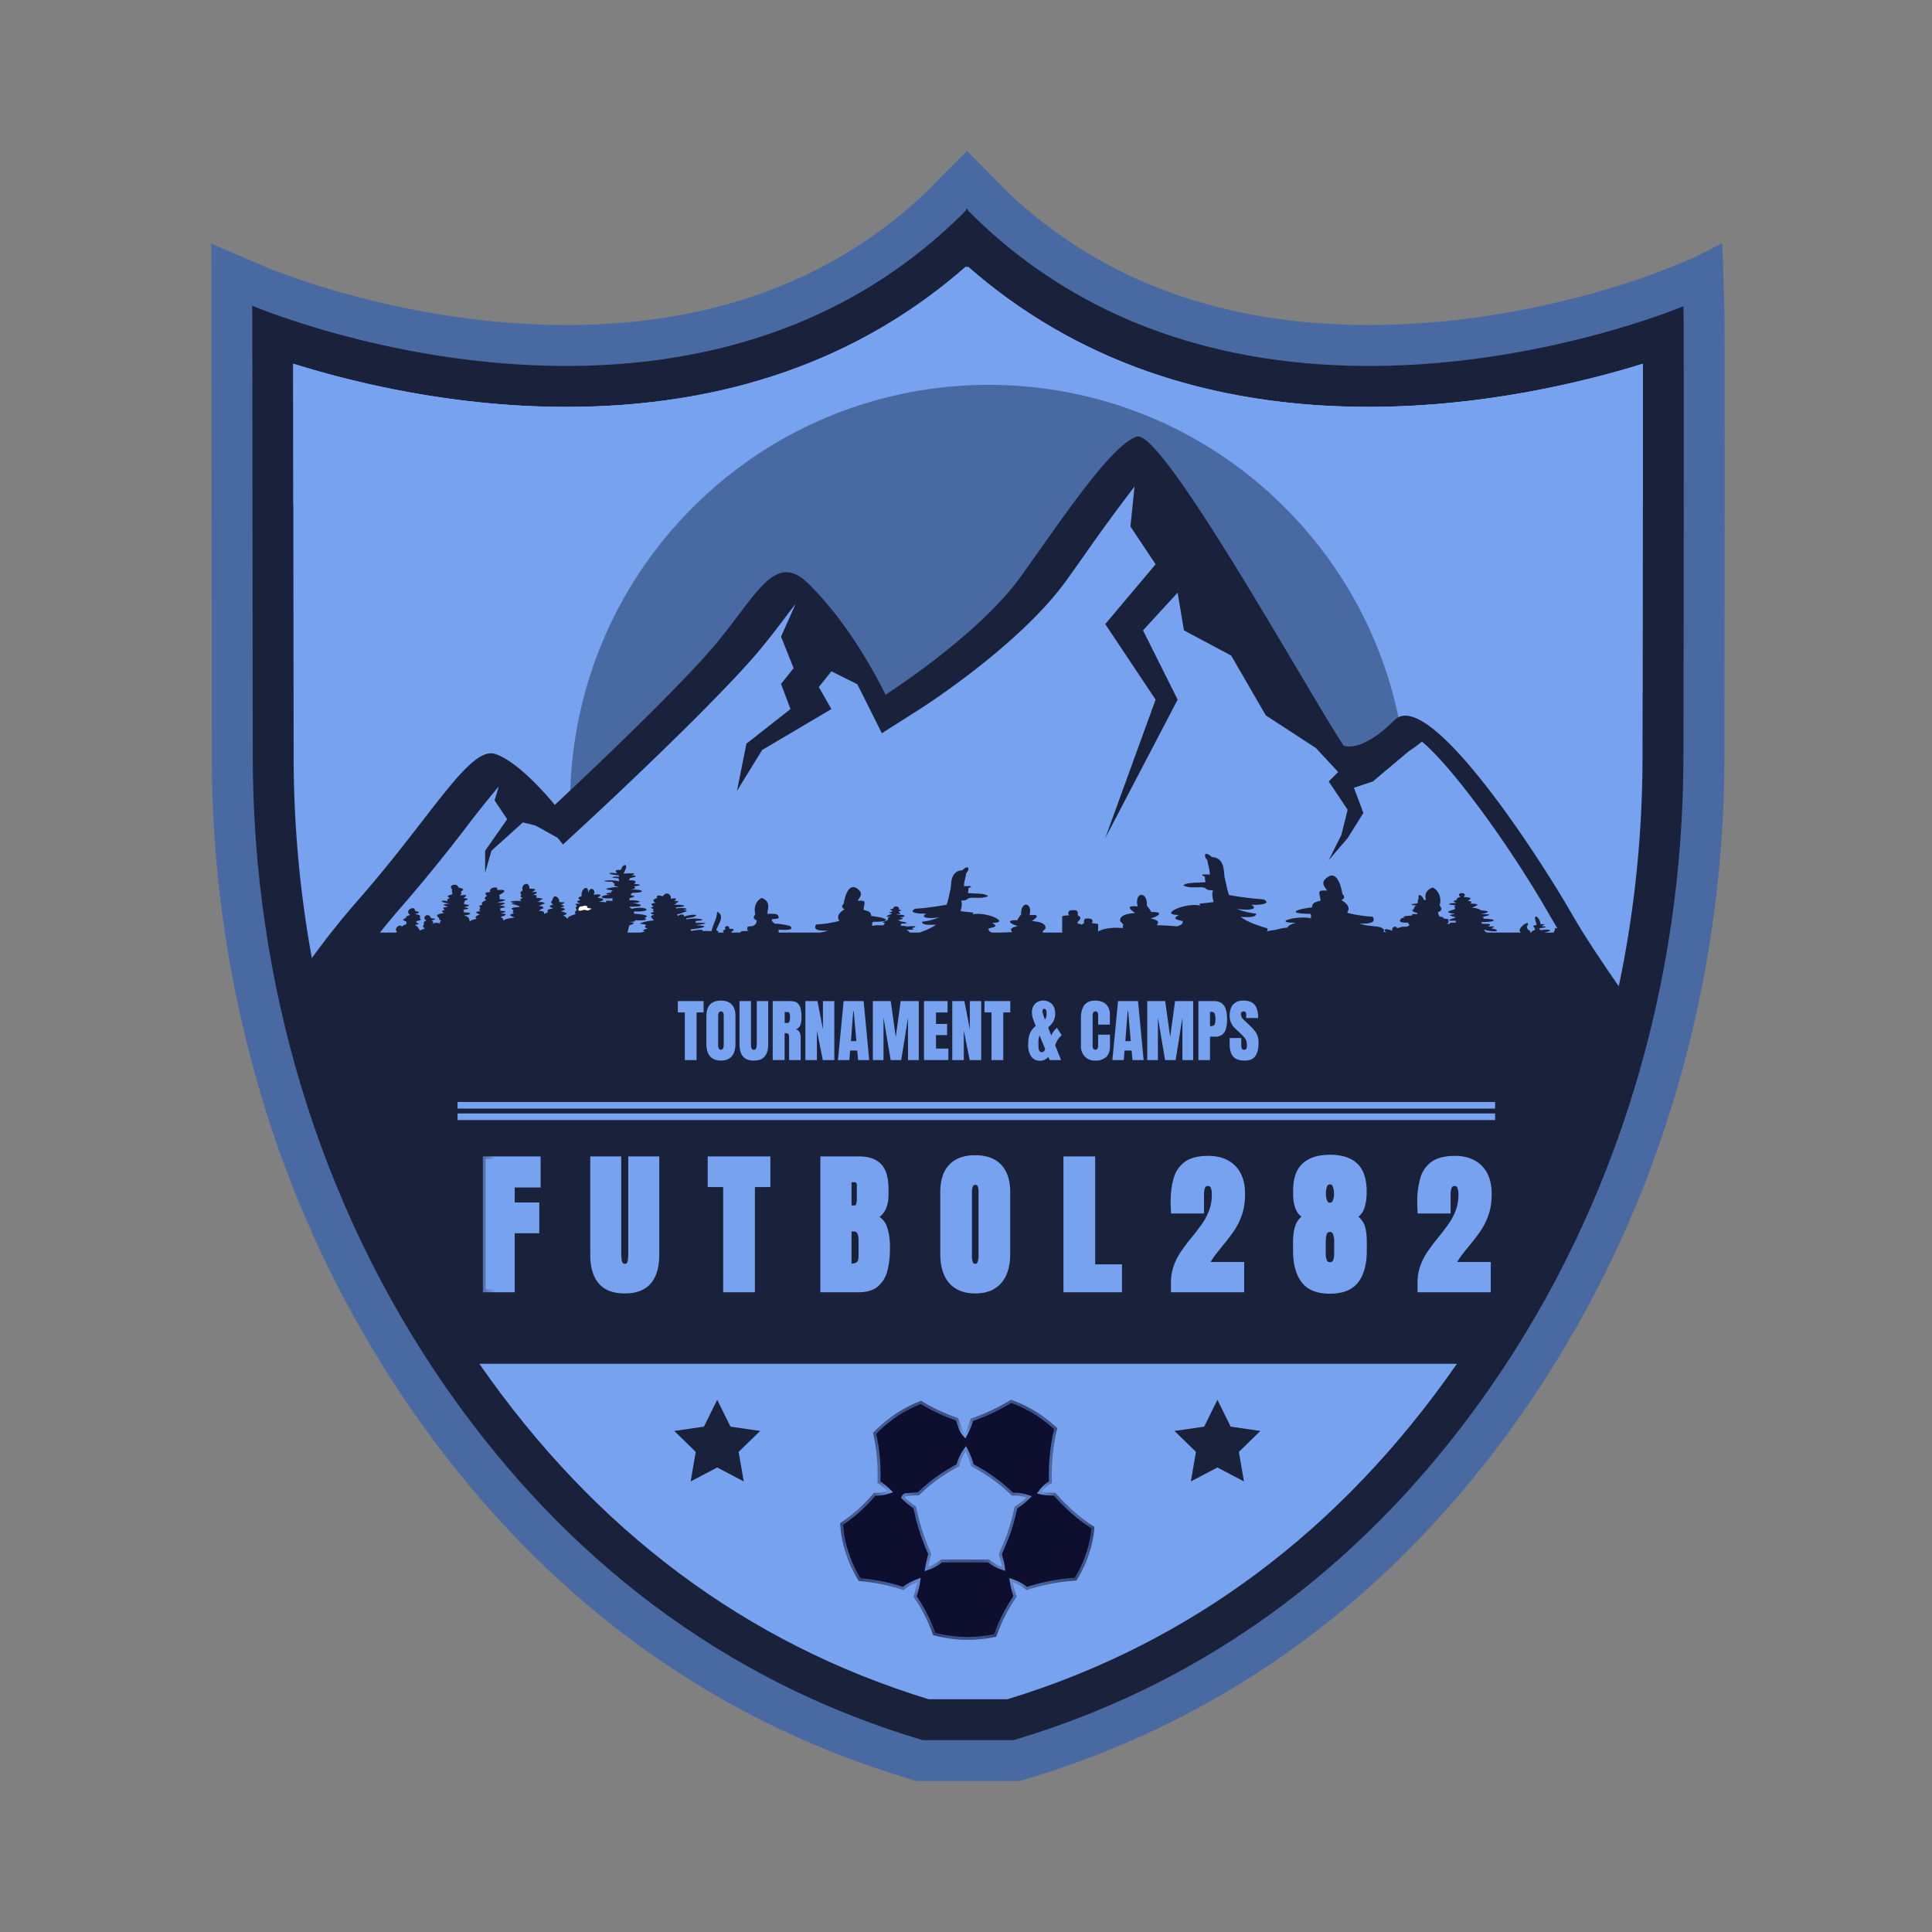
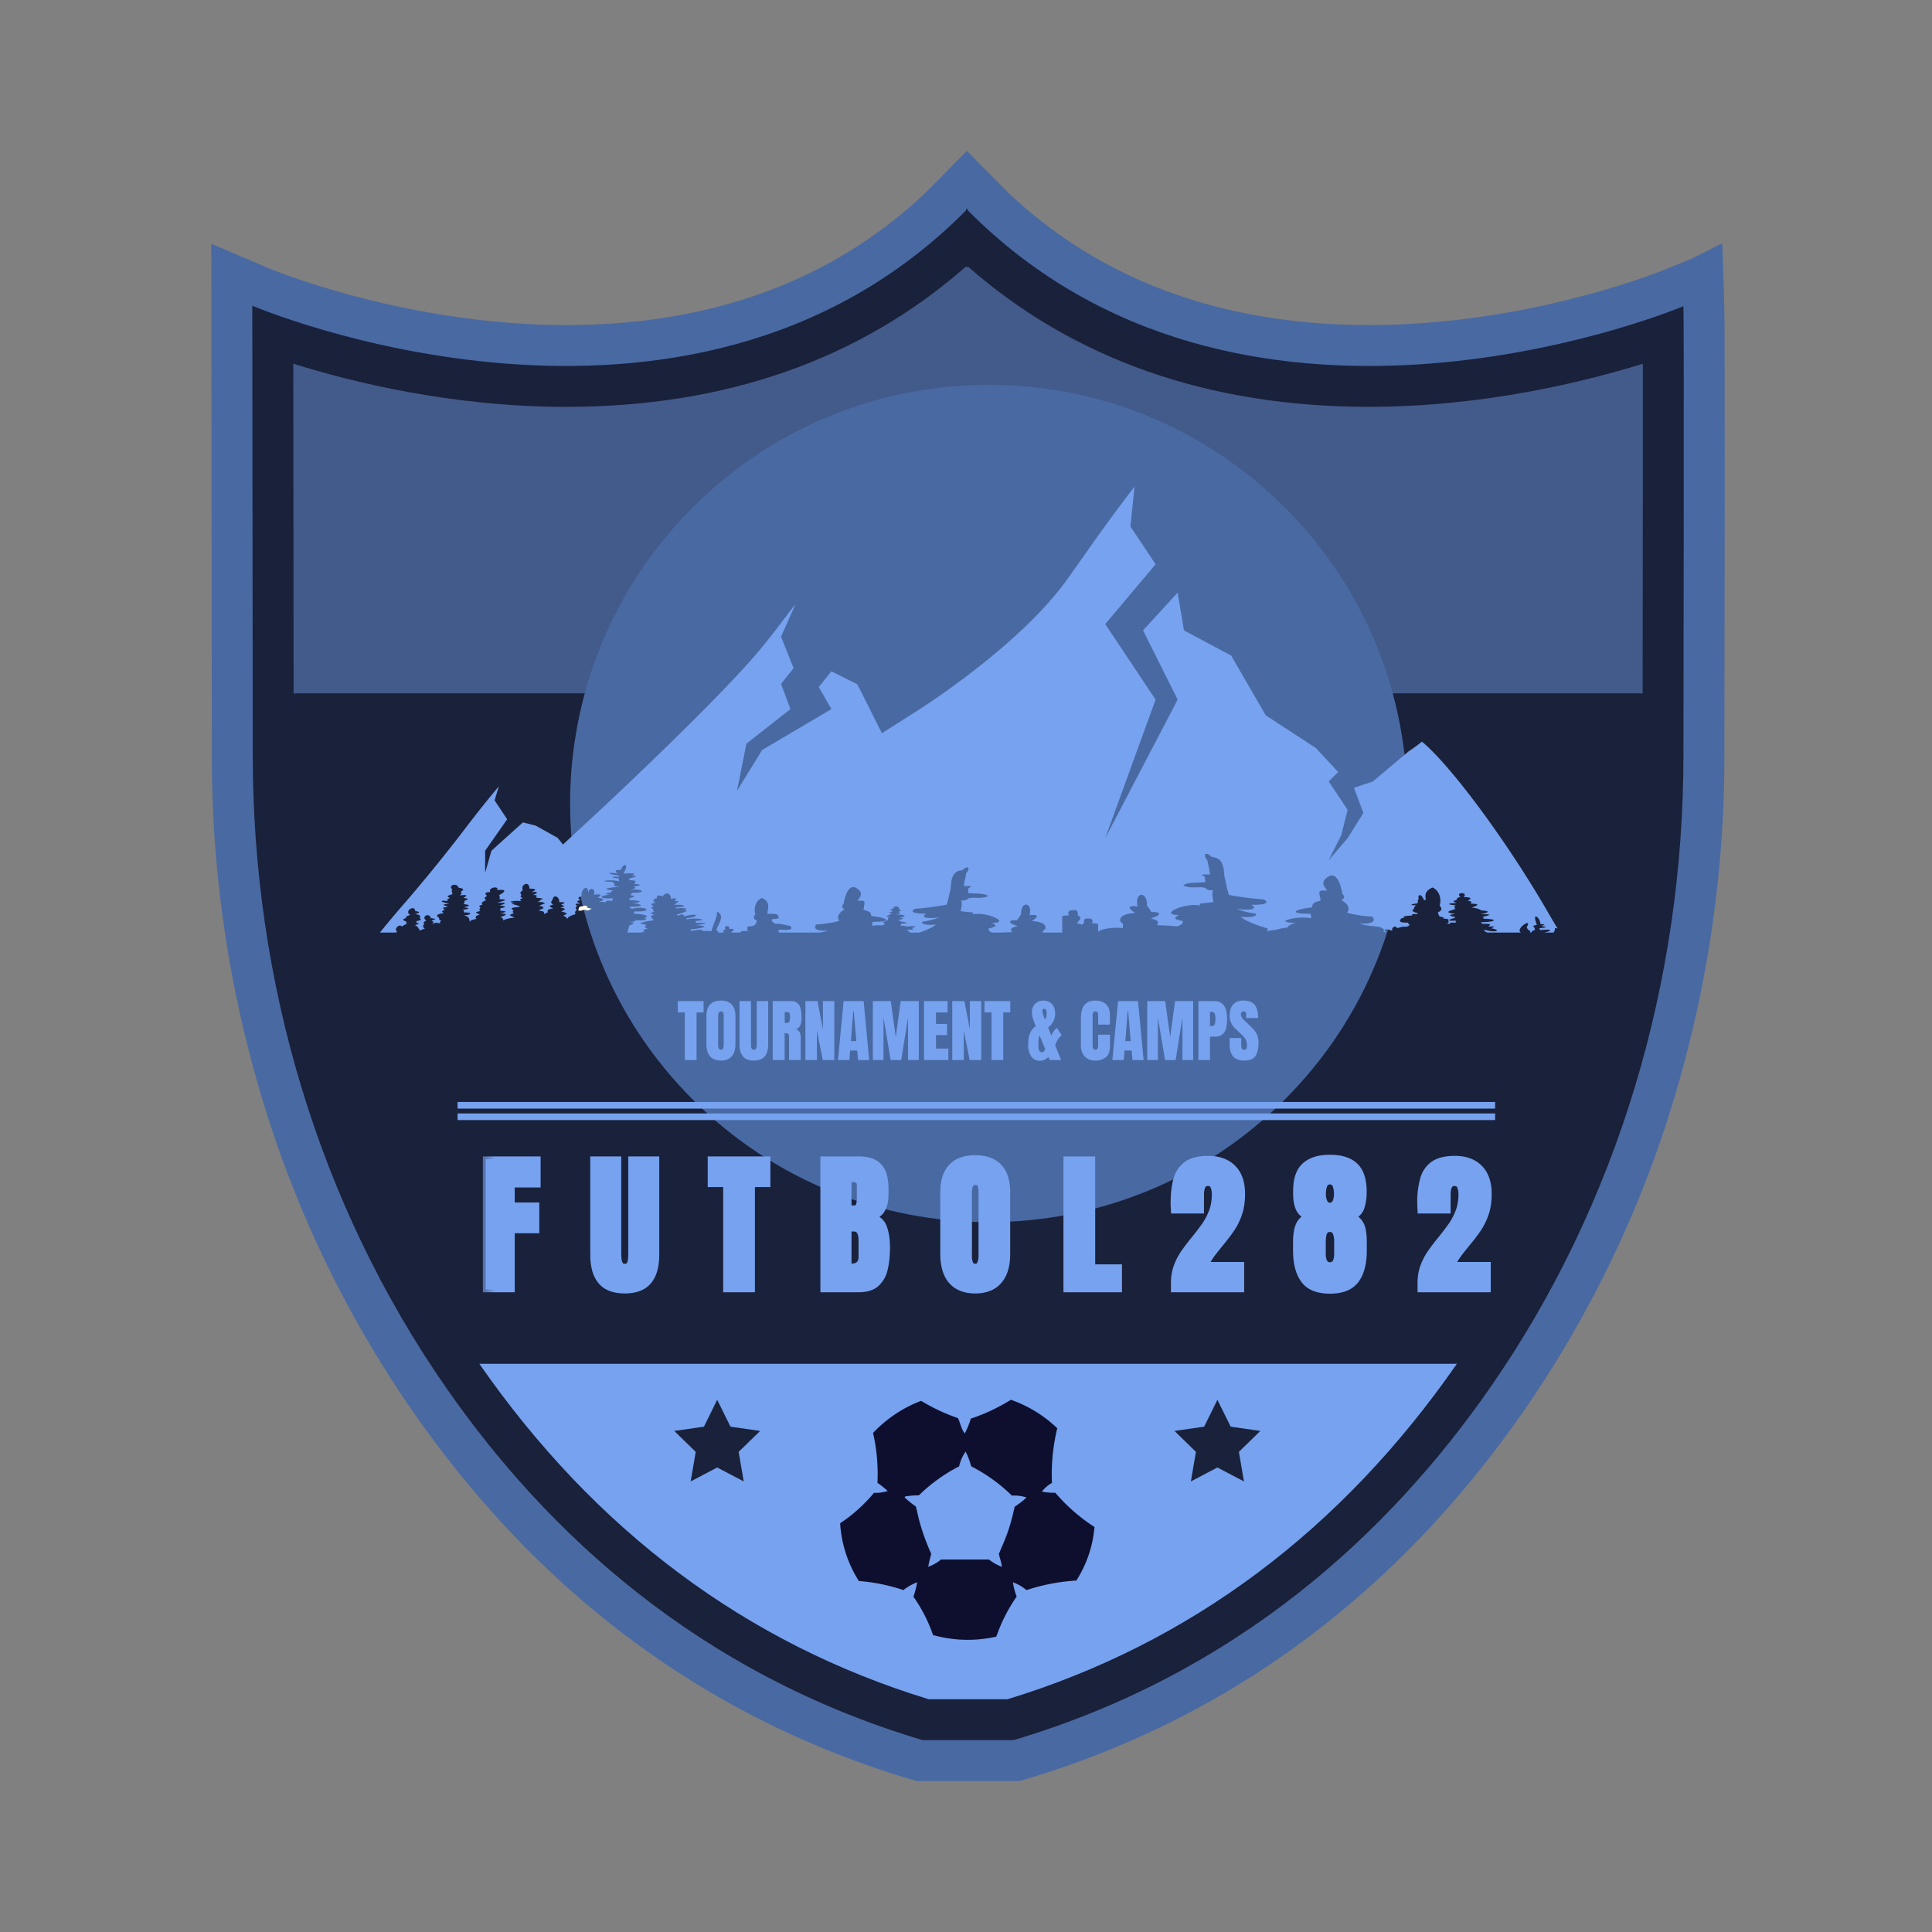
<svg xmlns="http://www.w3.org/2000/svg" width="64" height="64" fill="none">
  <rect width="100%" height="100%" fill="#808080" stroke="none" />
  <path fill="#4969A2" d="m30.366 59-.19-.057c-6.725-2.004-12.284-6.115-16.521-12.216a36.686 36.686 0 0 1-4.968-10.323 39.255 39.255 0 0 1-1.67-11.38L7 8.073l1.89.808c.044.018 4.506 1.887 9.866 1.887 4.816 0 8.812-1.469 11.889-4.368L32.03 5l1.387 1.399c3.077 2.9 7.087 4.368 11.928 4.368h.002c5.17 0 9.434-1.685 9.903-1.877l.835-.342.965-.492s.073 1.833.078 2.73a2683.26 2683.26 0 0 1 .004 6.811c-.004 3.717-.01 7.43-.01 7.43a39.25 39.25 0 0 1-1.67 11.377 36.683 36.683 0 0 1-4.967 10.323c-4.238 6.101-9.796 10.212-16.522 12.217l-.19.056h-3.408Z" />
  <path fill="#1A213B" d="M55.765 10.145c-.886.363-14.766 5.84-23.703-3.175v-.06l-.03.03L32 6.91v.06c-9.235 9.315-23.643 3.157-23.643 3.157l.016 14.898c0 7.485 2.164 14.838 6.394 20.929 3.354 4.828 8.37 9.477 15.796 11.69h3.013c7.426-2.213 12.442-6.862 15.796-11.69 4.23-6.091 6.394-13.444 6.394-20.93 0 0 .027-14.891-.002-14.879Z" />
-   <path fill="#76A2EF" d="M54.42 16.711a6014.217 6014.217 0 0 1-.009 8.31c0 2.473-.237 4.898-.705 7.247-.93 4.677-2.768 9.055-5.447 12.912-3.838 5.527-8.845 9.264-14.882 11.109h-2.614C24.725 54.444 19.72 50.707 15.88 45.18c-2.906-4.183-4.822-8.979-5.664-14.103a37.323 37.323 0 0 1-.489-6.052l-.002-2.057-.006-6.257-.005-4.662c1.966.616 5.273 1.43 9.042 1.43 5.277 0 9.725-1.563 13.241-4.647l.033.033.033-.033c3.518 3.084 7.98 4.646 13.282 4.646h.002c3.756 0 7.092-.814 9.073-1.427.002 1.182.002 2.834 0 4.66Z" />
  <path fill="#76A2EF" d="M54.42 16.711c0 2.005-.002 4.221-.006 6.257H9.726L9.72 16.71l-.005-4.662c1.966.616 5.273 1.43 9.042 1.43 5.277 0 9.725-1.563 13.241-4.647l.033.033.033-.033c3.518 3.084 7.98 4.646 13.282 4.646h.002c3.756 0 7.092-.814 9.073-1.427.002 1.182.002 2.834 0 4.66Z" opacity=".45" />
-   <path fill="#76A2EF" d="M54.42 12.051c.003 1.182.003 2.834 0 4.66H9.72l-.005-4.662c1.966.616 5.273 1.43 9.042 1.43 5.277 0 9.725-1.563 13.241-4.647l.033.033.033-.033c3.518 3.084 7.98 4.646 13.282 4.646h.002c3.756 0 7.092-.814 9.073-1.427Z" />
  <path fill="#4969A2" d="M42.56 36.423c5.416-5.416 5.416-14.197 0-19.613s-14.197-5.416-19.613 0-5.416 14.197 0 19.613 14.197 5.416 19.613 0Z" />
-   <path fill="#1A213B" d="M53.81 32.94c-.93 4.676-2.767 9.054-5.445 12.911l-.001.002c-3.839 5.527-8.845 9.264-14.883 11.108h-2.614c-6.037-1.844-11.043-5.581-14.882-11.108l-.001-.002c-2.905-4.184-4.82-8.978-5.662-14.101a26.93 26.93 0 0 1 1.594-1.995c2.412-2.757 3.652-5.057 4.495-4.777.843.282 1.967 1.686 1.967 1.686s3.933-3.652 5.338-5.338c1.404-1.686 1.966-3.09 3.09-1.966 1.125 1.123 1.967 2.529 2.53 3.652 0 0 3.09-1.967 4.495-3.934 1.404-1.966 2.982-4.333 3.825-4.614.842-.28 5.727 8.548 6.851 10.234 0 0 .562.28 1.686-.843 1.124-1.124 4.776 4.495 5.9 6.462.384.673 1.032 1.641 1.718 2.624Z" />
  <path fill="#76A2EF" d="M48.26 45.178v.002c-3.839 5.527-8.845 9.264-14.883 11.109h-2.614c-6.038-1.845-11.043-5.582-14.882-11.109l-.001-.002h32.38Z" />
  <path fill="#FFFDEE" d="M19.468 30.023a.847.847 0 0 1-.09-.025 1.263 1.263 0 0 1-.172.036.23.23 0 0 0-.029.045.159.159 0 0 0-.013.05v.004c-.002.01-.002.023-.002.035l.096-.001c.054-.03.117-.033.21-.003l.076-.03c.02-.01.042-.022.05-.036-.073-.012-.125-.019-.14-.033-.014-.01-.009-.023.014-.042Z" />
  <path fill="#76A2EF" d="M51.595 30.755a16.451 16.451 0 0 1-.261-.438c-1.37-2.395-3.292-4.983-4.232-5.75-.148.122-.296.23-.443.325l-.006.006-1.177.99-.625.208.313.834-.522.834-.626.73.418-.834.208-.834-.626-.939.313-.313-.736-.793-1.662-1.083-1.147-1.982-1.564-.834-.209-1.251-1.147 1.251 1.147 2.294-2.398 4.588 1.668-4.588-1.668-2.502 1.668-1.982-.834-1.251.136-1.323a60.913 60.913 0 0 0-1.676 2.292l-.556.783c-1.54 2.157-4.735 4.203-4.87 4.29l-1.268.806-.672-1.344a16.645 16.645 0 0 0-.144-.28l-.856-.427-.417.521.417.73-2.294 1.356-.834 1.355.313-1.564 1.46-1.147-.313-.834.417-.521-.417-1.043.48-1.08c-.128.16-.262.337-.378.49a25.81 25.81 0 0 1-.8 1.02c-1.444 1.732-5.294 5.313-5.457 5.464l-1.068.99-.177-.22-.734-.408-.417-.104-1.043.939-.208.73v-.73l.73-1.043-.417-.626.14-.464a35.57 35.57 0 0 0-1.045 1.306 53.886 53.886 0 0 1-2.125 2.62 29.5 29.5 0 0 0-.769.918h.522a.74.74 0 0 1 .009-.005h.002l.037-.015a.106.106 0 0 1-.02-.14c.042-.068.142-.105.181-.034.026-.042.112-.072.146-.087v-.085c-.203-.063-.06-.092 0-.127-.05-.03.05-.07.13-.091-.07-.04-.08-.087-.065-.13.037-.093.221-.154.221-.005.143.034.162.049.104.071-.023.01-.06.02-.104.036.214.03.172.075.154.134.096.076-.006.062-.089.099-.039.014-.016.032-.023.05.164.044.044.046-.042.083.064.036.084.055.098.075l.024.041a.464.464 0 0 0 .053.067c.018-.032.122-.056.153-.07a.133.133 0 0 1-.05-.042.053.053 0 0 1-.007-.013v-.001c-.013-.035.016-.068.034-.099-.063-.058.036-.082.067-.113-.171-.108.058-.267.14-.11l.014.032c.219.034.148.03.02.086.006.002.011.003.014.006.054.029.054.05.039.072-.013.016-.037.031-.052.049a.364.364 0 0 1 .099-.05c.046-.013.08-.006.122 0a.414.414 0 0 0 .086.007l-.01-.006c-.06-.038.015-.056.028-.074.003-.002.003-.003.003-.004-.1-.014-.058-.067-.086-.1a.158.158 0 0 1-.055-.055c-.02-.053.078-.075.229-.1-.138-.063-.021-.08.021-.112-.107-.075-.05-.06.112-.1a1.516 1.516 0 0 1-.084-.025c-.143-.049-.028-.047.128-.08-.273-.025-.39-.126-.044-.077-.07-.056.008-.08.046-.097l.019-.008c-.151-.063-.063-.08.086-.127a.167.167 0 0 1-.024-.102c0-.024.003-.046.003-.06-.037-.035-.042-.068-.029-.094.024-.045.099-.067.161-.047.012.004.023.01.034.017a.14.14 0 0 1 .052.074c.247.034.13.09.068.14.045.033.025.059 0 .085-.008.01-.017.019-.023.028a1.867 1.867 0 0 1 .153-.01c.065.002.065.02.033.046a.401.401 0 0 1-.04.027l-.037.023c.245.03.128.05.044.098-.01.037-.01.068-.023.106l.078.012c.122.023.11.04.039.06-.005.003-.01.004-.016.006a7.961 7.961 0 0 1-.101.027c.234.031.169.055-.042.085.076.024.029.056.042.084.044 0 .08.003.109.005.185.018.101.076-.078.091a.158.158 0 0 1-.031.003l.02.006.034.01a.237.237 0 0 1 .097.06c.005.008.013.016.015.024.01.021.016.043.021.065a.367.367 0 0 0 .01.053.08.08 0 0 1 .032-.044c.047-.032.127-.04.19-.061-.04-.035-.037-.06-.016-.081.026-.027.086-.044.125-.06-.218-.091-.101-.08.02-.12-.075-.03-.012-.076 0-.113l-.015-.01a.05.05 0 0 1-.015-.013c-.042-.045.083-.056.099-.076-.023-.016-.028-.035-.02-.054a.09.09 0 0 1 .024-.028.285.285 0 0 1 .125-.059c-.12-.066-.007-.126.021-.147-.156-.13.078-.117.11-.128-.019-.03-.019-.058-.003-.08.031-.05.12-.076.18-.068.031.004.055.018.056.042a.074.074 0 0 1-.012.043c.397-.035.221.086.065.169.02.025.025.05.023.076 0 .02-.003.039-.003.058.1.003.151.009.172.017.055.021-.12.058-.257.103.398-.018.26.043.085.084.196.035.214.05.146.07-.028.008-.07.017-.122.029v.078l.064.006c.098.011.127.022.096.038a.926.926 0 0 1-.16.047c.294.012.177.064 0 .12a.175.175 0 0 1 .07.039c.024.023.024.047.039.074.065-.058.216-.076.372-.099a.645.645 0 0 1-.078-.03c-.091-.036-.097-.053-.05-.075.024-.01.06-.021.105-.036-.091-.034-.019-.083-.02-.098-.09-.05-.077-.072-.012-.085.052-.013.136-.019.23-.028-.045-.043-.18-.073-.284-.099.057-.04.104-.04.187-.04-.4-.003-.19-.083.14-.051-.1-.065.003-.076.045-.106-.042-.012-.06-.025-.068-.037-.015-.024.016-.046.024-.068a.14.14 0 0 1-.032-.041c-.012-.04.024-.071.076-.108a.149.149 0 0 1 .088-.207c.042-.012.084-.001.107.045a.2.2 0 0 1 .024.106c.293.009.2.055.065.12.174-.022.208 0 .169.032a.409.409 0 0 1-.125.059c.135.002.143.021.13.048-.005.014-.016.028-.018.044.4.032.13.059.13.084.018.028-.065.041-.089.057.23-.007.206.03.263.056-.111.013-.153.056-.218.077.216.01.093.04.174.071l-.031.01c-.065.022-.11.058-.143.075.096.01.143.02.164.037.028.02.013.048.01.091.003-.031.104-.06.133-.079-.003-.003-.003-.005-.003-.008-.028-.076.01-.081.128-.107.005 0 .008-.002.013-.003l.039-.009c-.099-.037-.125-.06-.115-.076.01-.02.07-.033.115-.051-.125-.066-.044-.12-.024-.154 0-.011.003-.021.006-.03.047-.162.197-.06.215.052a.059.059 0 0 1 0 .031c.003.007 0 .012-.002.018v.006h.01c.297-.004.12.04.055.085.182.059.075.058-.02.099.087.012.132.024.142.039.01.013-.008.028-.052.048l-.07.032c.05.014.088.026.114.036.123.044.065.056-.047.105.021.008.037.017.053.026.046.027.07.06.098.087-.036-.08.26-.162.266-.162-.003-.002-.005-.004-.005-.006a.068.068 0 0 1-.016-.03c-.002-.005-.002-.011-.002-.017 0-.032.033-.061.064-.095-.01-.006-.015-.012-.023-.017-.03-.027-.02-.05-.006-.072.008-.011.018-.022.024-.032l.003-.007.002-.006c-.031-.02-.044-.032-.045-.042-.002-.015.027-.02.06-.021.04-.002.087 0 .097-.008l-.032-.012a.391.391 0 0 1-.033-.016h-.002a.13.13 0 0 1-.02-.012c-.035-.024-.012-.037.02-.05l.013-.004a.24.24 0 0 0 .054-.025c-.13-.066-.028-.095.028-.119l.017-.008a.247.247 0 0 1 0-.098.275.275 0 0 1 .025-.074l.011-.02c.052-.084.14-.117.17-.008.006.024.01.056.01.094a.235.235 0 0 1 .048-.1.103.103 0 0 1 .027-.021c.08-.044.172.07.102.185.33-.043.234.038.13.098.283.034.213.088.044.14.146-.005.216.004.234.02.005 0 .01-.003.018-.004-.047-.051-.018-.066.198-.049 0-.03 0-.063.013-.092-.476.044-.484-.103-.057-.112-.185-.006-.245-.047 0-.075.01-.03-.003-.045.073-.07a1.06 1.06 0 0 1-.207-.032c-.077-.027.067-.053.232-.072l.172-.016c-.15-.021-.205-.031-.143-.097-.007-.006-.074-.03-.073-.06 0-.004 0-.007.003-.01-.516 0-.216-.07.08-.037.045.005.09.012.133.023-.01-.035-.01-.069-.028-.103a1.74 1.74 0 0 1-.045-.002c-.252-.013-.158-.063.086-.046-.008-.015-.057-.027-.026-.05-.348-.017-.46-.12-.044-.06-.052-.042-.115-.107.023-.116a.601.601 0 0 1 .09 0 .244.244 0 0 1 .003-.01c.027-.08.064-.125.097-.143a.067.067 0 0 1 .03-.009c.025 0 .043.022.043.06a.212.212 0 0 1-.017.074.435.435 0 0 1-.027.058c-.013.035-.042.06-.031.094.263-.026.466-.012.257.053.237.02.125.052.008.08a8.605 8.605 0 0 0-.08.021c.026.025-.019.049-.026.063.293-.004.241.055.181.124.295.014.209.058-.012.079.093.064.041.08-.115.107.427-.021.56.106.073.106-.052.019-.055.071-.057.08.195.028.106.062-.029.093-.015.016-.015.032-.015.049v.026a1.243 1.243 0 0 1 .301.024c.05.016.05.036-.023.048-.042.009-.11.013-.206.013.078.009.143.02.19.031.153.035.156.075-.008.089a2.074 2.074 0 0 1-.24.004c-.01.021.003.035.022.046.015.009.033.018.049.03.029-.009.055-.015.08-.021a1.632 1.632 0 0 1 .159-.016.584.584 0 0 1 .185.022.096.096 0 0 1 .037.018c.023.013.028.027.01.04-.029.023-.125.043-.31.042-.023 0-.049 0-.075-.002-.052.032-.02.05 0 .08.024 0 .047.002.068.004.252.016.452.067.257.129.05.026.06.044.044.057-.02.019-.085.025-.16.027a2.037 2.037 0 0 1-.196-.005c.013.05-.026.048-.177.057l-.003.001c.206.029.14.064.024.102a.33.33 0 0 1-.029.009.822.822 0 0 0-.033.108c-.011.045-.021.09-.034.132h.453a.424.424 0 0 1 .14-.032c-.146-.043-.018-.077.083-.098-.065-.02-.09-.037-.094-.054-.004-.018.016-.037.04-.061-.021-.029-.123-.036-.214-.052a.977.977 0 0 1 .252-.076c.05-.01.105-.019.162-.025l.054-.006c-.045-.069-.162-.128-.03-.174a.423.423 0 0 1 .043-.013c-.101-.03-.132-.044-.113-.058.014-.01.055-.02.113-.04-.036-.019-.044-.035-.041-.05.002-.014.015-.025.023-.032.003-.002.003-.004.006-.005-.142-.043-.102-.054-.032-.076l.005-.001.003-.002h.005l.019-.006a.341.341 0 0 1-.069-.05c-.032-.036-.003-.057.126-.069a.286.286 0 0 1-.02-.013c-.087-.062-.067-.113.074-.152-.02-.042-.016-.073.029-.081a.291.291 0 0 1 .112.012.847.847 0 0 1 .044.012l.005-.007c.145-.2.306.007.25.095.114-.026.162-.022.175-.007.016.018-.018.052-.048.074.102 0 .133.01.133.023 0 .016-.05.035-.09.053.04.026-.037.034-.056.053a2.09 2.09 0 0 1 .195 0 .76.76 0 0 1 .095.011c.113.024.027.069-.277.069.1.002.04.027.055.04.088-.012.173-.016.237-.012.089.005.136.022.093.044a.474.474 0 0 1-.122.033h-.006.027a.444.444 0 0 1 .107 0h.003c.01.002.015.006.015.01 0 .032-.257.108-.323.124-.003.005-.002.009 0 .013.006.008.018.015.029.022l.013.009a.353.353 0 0 1 .046-.026c.088-.04.152-.007.152.053.182-.073.53-.09.34 0-.06.03-.18.038-.27.057-.013.02.01.02.015.036.271-.076.817.024.31.048a.053.053 0 0 0-.014.043l.001.024c.528-.011.323.035 0 .075.549.027.182.109-.153.137-.042.019 0 .037 0 .054.145-.015.392-.082.392.009.091-.018.206-.005.284 0 .014-.07.039-.14.065-.21l.008-.019.05-.13a.853.853 0 0 0 .062-.288c.133.064.146.164.117.27-.033.119-.117.246-.146.345.09.039.09.054.04.077h.215c-.07-.067.02-.092.057-.108-.099-.123.16-.151.115-.013.219-.016.159.058.057.107.016.005.027.01.036.014h.275c.037-.078.184-.036.288-.061-.097-.026-.037-.063-.052-.095-.02-.062.127-.044.184-.063a.056.056 0 0 0 .019-.01c.101-.05.09-.108.114-.169-.1-.044-.113-.087-.099-.128.01-.028.03-.056.045-.083a.5.5 0 0 1 .02-.332.37.37 0 0 1 .195-.204c.105.044.162.095.188.153a.26.26 0 0 1 .026.122.887.887 0 0 1-.01.114l-.003.003a.783.783 0 0 0-.013.134 1.711 1.711 0 0 1 .265.006.13.13 0 0 1 .05.015.056.056 0 0 1 .007.005c.03.019.04.048.052.09.006.047-.111.049-.182.057a.154.154 0 0 0-.033.006c-.045.037.01.082.046.116a.18.18 0 0 1 .024.02l.01.011h.031c.04 0 .078.004.12.008.16.018.32.058.357.066l.02.021c.016.017.024.03.024.042.02.076-.177.073-.416.063a.06.06 0 0 0-.008.042c0 .006 0 .011.003.017.001.012.005.023.008.034h1.355c.047-.006.095-.014.146-.024a8.811 8.811 0 0 0 .132-.04c-.015.002-.033.002-.05.002-.158.004-.262-.008-.32-.035v-.001c-.072-.033-.072-.088-.033-.167a.881.881 0 0 1 .078-.007l.029-.003a1.496 1.496 0 0 0 .151-.015c.031-.003.062-.006.088-.01l.031-.005c.086-.015.284-.046.398-.085a.222.222 0 0 1-.034-.064c-.005-.01-.005-.019-.007-.028-.01-.06.013-.112.054-.159a.46.46 0 0 1 .094-.086l.047-.033.018-.012c-.01-.004-.015-.006-.02-.011l-.003-.001a.125.125 0 0 1-.031-.022c-.041-.037-.03-.085.002-.125v-.001l.013-.012.008-.009c.016-.103.083-.452.245-.535a.124.124 0 0 1 .044-.014.137.137 0 0 1 .028-.003c.05 0 .107.023.17.08.067.056.088.107.085.158l-.002.019c-.013.063-.063.126-.11.195.28-.015.227.03.227.135a.394.394 0 0 0-.02.111c-.006.02-.006.038-.006.057.252.06.232.106.255.203h.013c.068.008.127.017.182.026l.08.016a.664.664 0 0 1 .186.058c.052.03.033.06-.094.076-.068.01-.17.015-.307.015-.052.043-.021.09-.031.136.002-.002.005-.002.007-.002a.967.967 0 0 1 .196-.02l.08.001c.024 0 .05.001.073.003.034-.022.06-.045.06-.074l-.029-.01c-.083-.03-.005-.034.065-.06.034-.014.068-.033.076-.066.005-.003-.05-.05.098-.07-.312 0-.041-.063.032-.113-.133-.04-.133-.032-.016-.057.005-.011.073-.015.016-.035-.052-.036-.122-.035.041-.07 0-.006 0-.01.003-.014.005-.038.037-.054.07-.057l.01-.002a.158.158 0 0 1 .065.015c.037.017.06.05.034.088.053.012.076.02.079.026.015.016-.081.021-.079.062l.016.01c.037.018.073.019-.016.053-.002.002-.046-.002-.067 0-.008 0-.01.002-.005.005v.001l.038.013.008.002a.629.629 0 0 1 .19.018c.065.024.018.062-.148.072.164.022.161.056-.042.084.024.012.07.032.1.052.051.007.096.013.13.021.002.002.005.002.007.003.078.022.065.047-.125.044-.005.006-.008.052-.042.066l.053.004c.057.005.145.015.187.027l.068-.007a1.03 1.03 0 0 1 .145-.003c.033.001.055.006.055.014l-.002.004c-.005.006-.016.012-.038.02a.807.807 0 0 1-.085.024c.094.045.094.057-.172.054.047.032.097.057.103.094h.33a2.654 2.654 0 0 0 .44-.191.75.75 0 0 0 .103-.07c-.075.002-.156.006-.224.004a.601.601 0 0 1-.078-.005c-.09-.008-.158-.033-.16-.095a2.25 2.25 0 0 0 .574-.147 1.98 1.98 0 0 1-.18.02c-.01 0-.02 0-.03.002h-.022c-.055.002-.105 0-.149-.004a.42.42 0 0 1-.073-.013c-.026-.006-.044-.017-.052-.03-.005-.005-.008-.012-.005-.02.002-.02.026-.047.083-.078a1.583 1.583 0 0 1-.138 0 1.122 1.122 0 0 1-.262-.033.096.096 0 0 1-.04-.022c-.018-.012-.023-.028-.01-.046a.204.204 0 0 1 .078-.06 8.92 8.92 0 0 0 .23-.019c.067-.007.135-.014.202-.023.117-.014.23-.03.341-.047l.05-.008c.075-.011.148-.024.218-.036.02-.056.037-.113.052-.17l.003-.015.007-.031c.025-.099.042-.198.068-.295.013-.057.013-.158.028-.262v-.005l.001-.001a.666.666 0 0 1 .041-.148l.002-.004c.048-.112.139-.203.316-.21a.44.44 0 0 1 .041-.036c.003-.003.008-.006.01-.01a.361.361 0 0 1 .053-.034.136.136 0 0 1 .057-.017c.031-.003.047.021.044.055v.004c0 .003 0 .006-.002.01a.15.15 0 0 1-.013.04.292.292 0 0 1-.06.083.312.312 0 0 1-.005.037c-.02.13-.068.262-.068.395.346-.017.237.02.148.066a.664.664 0 0 1-.018.16c.234.023.458.01.588.056a.189.189 0 0 1 .081.047c-.143.068-.338.058-.502.052-.284.01-.078.084-.39.095l.018.058.002.019c.01.084-.015.167-.033.25-.003.007-.003.015-.006.023.094.015.26.03.357.04a.556.556 0 0 0 .034.005c.065.008.01.054.002.064.45-.11 1.299.28.648.28.182.097.14.13-.112.183-.008.084.044.11.11.137h.337c.11-.006.222-.01.334-.013-.08-.108-.04-.145.185-.204-.273-.074-.396-.206-.019-.19a1.11 1.11 0 0 1 .13-.192.537.537 0 0 1 .014-.164c.02-.08.06-.129.1-.15a.107.107 0 0 1 .117.014.173.173 0 0 1 .05.074.256.256 0 0 1 .017.084.603.603 0 0 1-.019.165c.421-.046.18.123.075.197.38.023.479.131.448.256-.047.03-.068.066-.094.095.009.01.013.02.015.028h.638v-.033s.003 0 .003-.002l-.003-.007v-.5a.736.736 0 0 1 .23-.025.272.272 0 0 1-.01-.018l-.01-.02a.085.085 0 0 1-.01-.053.119.119 0 0 1 .041-.063l.006-.006a.58.58 0 0 1 .193-.012c.054.01.07.042.075.094v.01c.002.02.001.043 0 .068.27.108-.195.266.081.282.023.008.04.019.055.028.01-.017.03-.033.07-.048-.005-.139.002-.188.242-.147.063.058.044.091.018.147a.786.786 0 0 1 .208.022v.257c.089-.09.479-.16.82-.121.005-.037-.016-.076.018-.113-.028-.032-.052-.072-.101-.105-.037-.137.073-.256.492-.282-.115-.082-.383-.268.083-.217-.046-.18-.013-.298.045-.351.053-.05.127-.044.183.018.01.01.018.022.026.035l.003.006a.374.374 0 0 1 .041.128.616.616 0 0 1 .007.122v.017c.049.059.111.14.142.21.416-.016.281.13-.018.21.247.065.291.106.203.225a11.966 11.966 0 0 1 .555.028l.119.012c.07-.031.141-.048.17-.098a.12.12 0 0 0 .015-.078c-.207-.045-.287-.076-.225-.135a.185.185 0 0 1 .024-.02c0-.002.003-.003.008-.005.016-.014.042-.027.07-.042-.044 0-.08-.002-.114-.005-.122-.012-.16-.044-.141-.084.036-.075.272-.176.529-.22.152-.026.31-.031.44.001-.009-.011-.069-.063.002-.072l.234-.024.195-.024-.026-.122a.543.543 0 0 1-.01-.067.356.356 0 0 1 .016-.185c0-.004 0-.008.002-.012a1.37 1.37 0 0 1-.086-.006c-.216-.021-.062-.089-.343-.1a3.081 3.081 0 0 1-.256.004.783.783 0 0 1-.299-.06c.071-.077.237-.087.438-.095.094-.004.196-.008.299-.017a.664.664 0 0 1-.021-.178c-.093-.05-.214-.091.153-.073h.011v-.014a1.633 1.633 0 0 0-.05-.29l-.012-.057a1.373 1.373 0 0 1-.021-.114c-.088-.086-.11-.216-.03-.212h.001c.037.002.094.032.174.106.177.01.274.09.33.194.011.024.022.047.032.073a.576.576 0 0 1 .029.114c.023.123.023.247.039.313.034.129.057.258.088.388l.003.008a2.048 2.048 0 0 0 .043.143l.009.025a10.027 10.027 0 0 0 .716.106l.096.01c.112.012.22.022.333.029.265.143-.08.189-.409.178a.226.226 0 0 1 .055.038c.035.028.043.051.031.07-.037.06-.293.07-.557.03.164.078.425.13.627.158a.21.21 0 0 0 .008.002c0 .005 0 .01-.002.014-.026.117-.28.098-.51.091.18.15.562.287.879.379.01.026.013.047.005.065-.005.017-.02.031-.047.04a2.31 2.31 0 0 1 .279-.05c.138-.023.247-.072.429-.078.003-.015.013-.03.031-.046.034-.036.112-.077.245-.117-.822 0 .047-.25.505-.147-.01-.05.026-.102-.032-.15-.764 0-.499-.152.063-.21.008-.036.013-.066.026-.093.013-.031.039-.058.102-.084.038-.015.088-.03.156-.046v-.019a.481.481 0 0 0-.008-.07c0-.01-.003-.02-.005-.03-.006-.016-.008-.033-.013-.048a.05.05 0 0 0-.006-.02c0-.032-.005-.06-.005-.08 0-.012.003-.021.005-.03.016-.035.07-.047.253-.038-.024-.032-.048-.064-.067-.095a.312.312 0 0 1-.011-.019c-.01-.018-.024-.035-.029-.052-.034-.08-.031-.156.073-.243.073-.062.135-.088.19-.09.122 0 .206.13.263.273a2.003 2.003 0 0 1 .085.337.073.073 0 0 1 .018.021c.014.014.026.03.032.045.018.05.002.103-.084.133.061.04.12.082.162.127l.005.005c.076.082.104.177.023.289.149.051.422.09.474.098l.044.006c.044.006.1.01.149.016l.184.016c.016.03.026.057.03.08a.064.064 0 0 1-.009.054c-.008.022-.031.04-.065.055a.544.544 0 0 1-.193.035 2.2 2.2 0 0 1-.202 0c.38.136.723.038.817.222a.243.243 0 0 1-.034.049.055.055 0 0 1 .023 0c.021.006.036.02.078.021l-.023-.021c-.08-.087.013-.117.221-.028-.026-.128.114-.19.166-.088.097-.026.154-.058.284-.047a.454.454 0 0 0 .055-.013c.06-.016.034-.03.088-.049-.01-.003-.02-.006-.026-.01-.036-.016-.03-.041-.034-.065l-.03.001c-.173 0-.282-.019-.234-.097 0 0 0-.002.002-.002a.173.173 0 0 1 .036-.046l.104-.023c-.075-.018-.034-.051.17-.065h.005l.072-.003c-.002-.008-.002-.014-.002-.02.005-.052.09-.016.18-.032h.002l.018-.005-.016-.003c-.03-.01 0-.022-.008-.032-.07.006-.1-.033-.153-.05a.045.045 0 0 1-.005-.019c-.005-.027.013-.042.047-.054 0-.002-.003-.004-.003-.007a.175.175 0 0 1 .042-.085c-.021-.005-.01-.01.013-.014a.172.172 0 0 1 .041-.017l-.03-.001c-.264-.003-.12-.047.049-.063l.005-.012.018-.059c-.029-.023.016-.065.021-.077-.044-.214.125-.126.174.035l.055-.002h.007c-.002-.012-.002-.024-.002-.038-.003-.005-.003-.011-.003-.016a.447.447 0 0 1-.006-.08c.003-.104.052-.2.23-.276l.005-.002c.133.053.237.2.255.372v.001a.562.562 0 0 1-.002.145.73.73 0 0 1-.019.073c.014.027.037.055.05.084.015.04.012.08-.056.122a.436.436 0 0 1-.053.027c.02.048.02.095.065.139.117.017.145.041.117.064l.057.007c.065.005.128.012.115.056-.018.034.047.076-.06.105a.463.463 0 0 0 .101.009c.005-.069.115-.024.219-.05-.037-.018-.016-.038-.024-.057-.166.01-.218 0-.213-.016.008-.023.128-.06.192-.075v-.036c-.075.006-.117-.032-.177-.05.048-.03.128-.034.177-.048-.33-.04-.23-.081-.101-.122.026-.01.055-.018.08-.026.037-.017.014-.038.021-.056-.052-.024-.015-.045.008-.062.008-.006.013-.011.013-.015-.304-.028-.291-.068.024-.078-.117-.066-.138-.055.02-.106-.054-.043.105-.096.112-.098-.096-.084-.016-.127.06-.123.066.003.128.044.051.127l-.001.002h.003c.265.013.246.049.18.093l-.053.034a.3.3 0 0 1 .115.026c.034.021-.027.048-.006.066.364.01.18.076.026.133h-.003c.21.017.25.054.306.082a.248.248 0 0 0 .022.01c.388.028.146.093-.044.127.476-.01.31.033.065.092.084.014.029.039.045.056.515.01.416.113-.09.113.03.017.032.038.045.056.078-.001.135-.001.177.002.125.007.1.034.021.09.328-.018.169.014.109.056.372.072.127.16-.242.043a.093.093 0 0 0 .042.066v.002c.018.012.04.022.067.03h1.114a.087.087 0 0 1-.036-.03v-.002c-.086-.136.392-.445.239-.172-.031.043.037.11.042.12.047.018.062.035.062.053v.003c0 .01-.007.019-.015.029h.05a.04.04 0 0 1 .012-.03c.023-.031.086-.048.112-.062l-.023-.078c-.107-.076.054-.061.088-.098-.037-.035-.031-.068-.044-.106-.021-.063-.026-.104-.021-.13.01-.036.041-.034.075-.005a.31.31 0 0 1 .1.226c.246.015.108.018.043.064.216.04.185.042-.088.077.029.02.029.043.044.063.344-.045.4.002.234.052-.005 0-.008.002-.013.003a1.373 1.373 0 0 1-.099.024h.319a.963.963 0 0 0 .01-.021c.002-.001.002-.002.002-.003.02-.04.042-.081.028-.124a.77.77 0 0 1 .088.01Z" />
  <path fill="#1A213B" d="m23.758 46.37.44.89.982.142-.711.693.168.979-.879-.462-.879.462.168-.979-.711-.693.983-.142.439-.89Z" />
  <mask id="a" fill="#fff">
-     <path d="M32.161 46.988a2.78 2.78 0 0 1-.2.495c-.125-.143-.144-.344-.228-.507a6.117 6.117 0 0 1-1.22-.572 4.28 4.28 0 0 0-1.592 1.064c.124.542.172 1.1.146 1.654.12.08.234.17.339.27-.146.047-.3.067-.453.058-.322.39-.7.73-1.122 1.01a4.01 4.01 0 0 0 .62 1.913c.502.039.998.14 1.475.3.138-.108.292-.196.456-.26-.026.163-.07.323-.123.48.275.39.494.817.649 1.27a4.27 4.27 0 0 0 1.994.074c.035-.013.093 0 .11-.044.161-.462.386-.902.666-1.304a2.415 2.415 0 0 1-.125-.473c.164.057.316.145.449.259a6.494 6.494 0 0 1 1.653-.317c.343-.535.55-1.144.6-1.775a5.888 5.888 0 0 1-1.297-1.135 2.089 2.089 0 0 1-.444-.035c.09-.12.204-.218.333-.29a6.475 6.475 0 0 1 .176-1.81 4.236 4.236 0 0 0-1.536-.944 6.225 6.225 0 0 1-1.31.619m-.405 1.587c.04-.175.112-.341.215-.488.079.156.14.32.187.488.496.253.95.58 1.347.97.163-.011.327.01.483.06a2.46 2.46 0 0 1-.39.305c-.056.237-.11.475-.187.708-.091.292-.218.574-.338.855.028.144.086.281.1.427a1.397 1.397 0 0 1-.426-.24h-1.588a1.492 1.492 0 0 1-.426.243 4.54 4.54 0 0 1 .1-.43 7.46 7.46 0 0 1-.373-1.011c-.055-.187-.085-.373-.139-.56a2.765 2.765 0 0 1-.374-.303c.024-.043.079-.033.12-.043.118-.015.236-.02.355-.02a5.47 5.47 0 0 1 1.334-.961Z" />
-   </mask>
+     </mask>
  <path fill="#0E0F2F" d="M32.161 46.988a2.78 2.78 0 0 1-.2.495c-.125-.143-.144-.344-.228-.507a6.117 6.117 0 0 1-1.22-.572 4.28 4.28 0 0 0-1.592 1.064c.124.542.172 1.1.146 1.654.12.08.234.17.339.27-.146.047-.3.067-.453.058-.322.39-.7.73-1.122 1.01a4.01 4.01 0 0 0 .62 1.913c.502.039.998.14 1.475.3.138-.108.292-.196.456-.26-.026.163-.07.323-.123.48.275.39.494.817.649 1.27a4.27 4.27 0 0 0 1.994.074c.035-.013.093 0 .11-.044.161-.462.386-.902.666-1.304a2.415 2.415 0 0 1-.125-.473c.164.057.316.145.449.259a6.494 6.494 0 0 1 1.653-.317c.343-.535.55-1.144.6-1.775a5.888 5.888 0 0 1-1.297-1.135 2.089 2.089 0 0 1-.444-.035c.09-.12.204-.218.333-.29a6.475 6.475 0 0 1 .176-1.81 4.236 4.236 0 0 0-1.536-.944 6.225 6.225 0 0 1-1.31.619m-.405 1.587c.04-.175.112-.341.215-.488.079.156.14.32.187.488.496.253.95.58 1.347.97.163-.011.327.01.483.06a2.46 2.46 0 0 1-.39.305c-.056.237-.11.475-.187.708-.091.292-.218.574-.338.855.028.144.086.281.1.427a1.397 1.397 0 0 1-.426-.24h-1.588a1.492 1.492 0 0 1-.426.243 4.54 4.54 0 0 1 .1-.43 7.46 7.46 0 0 1-.373-1.011c-.055-.187-.085-.373-.139-.56a2.765 2.765 0 0 1-.374-.303c.024-.043.079-.033.12-.043.118-.015.236-.02.355-.02a5.47 5.47 0 0 1 1.334-.961Z" />
-   <path fill="#76A2EF" d="m31.96 47.483-.07.062.09.105.065-.123-.084-.044Zm-.227-.507.084-.043-.018-.034-.036-.012-.03.09Zm-1.22-.572.05-.08-.04-.024-.043.016.033.088Zm-1.592 1.064-.069-.065-.034.037.01.05.093-.022Zm.146 1.654-.095-.004-.002.053.044.03.053-.079Zm.339.27.028.09.152-.048-.115-.11-.065.068Zm-.453.058.006-.094-.048-.003-.031.037.073.06Zm-1.122 1.01-.053-.08-.045.03.003.055.095-.005Zm.62 1.913-.08.05.026.04.047.004.008-.094Zm1.475.3-.03.09.048.016.04-.032-.058-.074Zm.456-.26.093.016.027-.163-.154.06.034.088Zm-.123.48-.09-.032-.016.046.028.04.078-.055Zm.649 1.27-.09.03.016.047.048.014.026-.091Zm1.994.074.018.093.008-.001.006-.003-.032-.089Zm.11-.044.089.033v-.002l-.089-.031Zm.666-1.304.078.054.028-.041-.017-.047-.089.034Zm-.125-.473.031-.09-.15-.052.025.157.094-.015Zm.449.259-.062.072.04.034.052-.017-.03-.09Zm1.653-.317.006.094.048-.002.026-.041-.08-.051Zm.6-1.775.095.007.005-.056-.048-.03-.051.079Zm-1.297-1.135.072-.061-.03-.035-.045.002.003.094Zm-.444-.035-.075-.057-.092.121.15.029.017-.093Zm.333-.29.047.082.05-.029-.002-.058-.095.004Zm.176-1.81.092.023.013-.053-.04-.038-.065.069Zm-1.536-.944.032-.09-.043-.014-.039.024.05.08Zm-1.715 2.206.043.084.04-.02.01-.044-.093-.02Zm.215-.488.085-.043-.072-.142-.09.13.077.055Zm.187.488-.091.025.011.04.037.019.043-.084Zm1.347.97-.066.068.03.03.043-.003-.007-.095Zm.483.06.065.068.114-.11-.15-.048-.03.09Zm-.39.305-.05-.08-.033.021-.009.037.093.022Zm-.187.708-.09-.03v.002l.09.028Zm-.338.855-.087-.037-.012.027.006.028.093-.018Zm.1.427-.03.089.14.049-.015-.148-.094.01Zm-.426-.24.06-.074-.026-.021h-.034v.094Zm-1.588 0v-.095h-.034l-.026.021.06.073Zm-.426.243-.093-.016-.03.163.156-.058-.033-.089Zm.1-.43.092.026.01-.033-.015-.032-.086.04Zm-.373-1.011-.091.026.09-.026Zm-.139-.56.091-.026-.01-.033-.028-.019-.053.079Zm-.374-.303-.082-.047-.037.064.053.051.066-.068Zm.12-.043-.012-.094-.01.002.022.092Zm.355-.02v.094h.039l.027-.027-.066-.067Zm1.723-2.548-.09-.027a2.677 2.677 0 0 1-.194.478l.084.044.084.044c.085-.164.155-.335.207-.513l-.091-.026Zm-.2.495.071-.062a.634.634 0 0 1-.111-.215c-.029-.082-.058-.184-.104-.273l-.084.043-.084.044c.038.073.06.152.093.248.032.09.072.191.148.277l.07-.062Zm-.228-.507.03-.09a6.024 6.024 0 0 1-1.2-.562l-.05.08-.05.081c.39.239.806.434 1.24.581l.03-.09Zm-1.22-.572-.034-.088a4.375 4.375 0 0 0-1.627 1.087l.07.065.068.065a4.188 4.188 0 0 1 1.557-1.04l-.034-.089Zm-1.592 1.064-.092.021a6.05 6.05 0 0 1 .143 1.629l.095.004.095.005a6.24 6.24 0 0 0-.149-1.68l-.092.021Zm.146 1.654-.053.079c.116.077.226.163.326.26l.066-.069.065-.068a2.563 2.563 0 0 0-.351-.28l-.053.078Zm.339.27-.03-.09a1.145 1.145 0 0 1-.417.054l-.006.094-.006.095c.166.01.33-.013.487-.062l-.028-.09Zm-.453.058-.073-.06a5.022 5.022 0 0 1-1.102.99l.053.08.052.079a5.21 5.21 0 0 0 1.143-1.029l-.073-.06Zm-1.122 1.01-.095.005c.042.696.26 1.37.636 1.959l.08-.051.08-.051a3.913 3.913 0 0 1-.607-1.868l-.094.006Zm.62 1.913-.007.094a6.04 6.04 0 0 1 1.451.295l.03-.09.03-.09a6.224 6.224 0 0 0-1.496-.304l-.007.095Zm1.475.3.058.074c.131-.102.276-.185.432-.245l-.034-.088-.034-.089a1.879 1.879 0 0 0-.48.273l.058.075Zm.456-.26-.093-.014a2.83 2.83 0 0 1-.12.462l.09.032.09.03c.055-.16.1-.326.127-.494l-.094-.015Zm-.123.48-.078.054c.27.384.485.802.637 1.247l.09-.031.09-.03a5.163 5.163 0 0 0-.662-1.295l-.077.054Zm.649 1.27-.026.091a4.369 4.369 0 0 0 2.038.076l-.018-.093-.019-.093a4.176 4.176 0 0 1-1.95-.072l-.025.09Zm1.994.074.032.09.01-.002a.238.238 0 0 0 .037-.005.15.15 0 0 0 .12-.094l-.089-.033-.088-.034a.047.047 0 0 1 .018-.022c.007-.004.01-.004.005-.003l-.01.001-.008.001-.009.001a.23.23 0 0 0-.05.011l.032.09Zm.11-.044.09.03c.158-.453.378-.885.654-1.28l-.078-.054-.078-.054a5.46 5.46 0 0 0-.677 1.326l.09.032Zm.666-1.304.089-.034a2.33 2.33 0 0 1-.12-.454l-.094.015-.094.015c.027.168.07.332.13.491l.09-.033Zm-.125-.473-.032.089c.154.054.295.135.42.241l.06-.072.062-.071a1.498 1.498 0 0 0-.479-.277l-.031.09Zm.449.259.03.09a6.394 6.394 0 0 1 1.629-.313l-.006-.094-.005-.095a6.589 6.589 0 0 0-1.678.322l.03.09Zm1.653-.317.08.05a3.96 3.96 0 0 0 .615-1.818l-.094-.007-.095-.008a3.77 3.77 0 0 1-.585 1.732l.08.05Zm.6-1.775.052-.08a5.79 5.79 0 0 1-1.277-1.116l-.072.061-.072.062c.38.446.825.834 1.319 1.152l.05-.08Zm-1.297-1.135-.003-.094a1.987 1.987 0 0 1-.423-.034l-.018.093-.018.093c.154.03.31.04.464.037l-.002-.095Zm-.444-.035.076.057a.985.985 0 0 1 .304-.265l-.047-.083-.046-.082c-.14.079-.265.186-.362.316l.075.057Zm.333-.29.095-.005a6.38 6.38 0 0 1 .173-1.782l-.092-.022-.092-.023a6.567 6.567 0 0 0-.178 1.835l.094-.004Zm.176-1.81.066-.068a4.33 4.33 0 0 0-1.57-.965l-.032.09-.031.089a4.141 4.141 0 0 1 1.502.923l.065-.068Zm-1.536-.944-.05-.08a6.138 6.138 0 0 1-1.29.609l.03.09.031.09a6.324 6.324 0 0 0 1.33-.629l-.05-.08Zm-1.715 2.206.092.02c.037-.163.105-.317.2-.454l-.077-.054-.077-.055c-.11.158-.188.335-.23.522l.092.02Zm.215-.488-.084.042c.075.15.135.309.18.471l.091-.025.091-.026a2.802 2.802 0 0 0-.193-.505l-.085.043Zm.187.488-.043.084a5.4 5.4 0 0 1 1.324.954l.066-.068.066-.067a5.583 5.583 0 0 0-1.37-.988l-.043.085Zm1.347.97.007.095c.15-.01.303.008.446.055l.03-.09.029-.09a1.38 1.38 0 0 0-.519-.064l.007.094Zm.483.06-.066-.068c-.115.11-.24.207-.374.293l.05.08.051.08a2.53 2.53 0 0 0 .404-.317l-.065-.068Zm-.39.305-.092-.022c-.056.239-.11.472-.184.7l.09.03.09.03c.078-.238.133-.48.189-.716l-.093-.022Zm-.187.708-.09-.028c-.09.286-.214.562-.335.846l.087.037.087.037c.118-.278.248-.566.342-.864l-.09-.028Zm-.338.855-.093.018c.015.077.038.153.057.22.02.07.036.134.043.198l.094-.01.094-.01a1.35 1.35 0 0 0-.049-.229c-.02-.073-.04-.138-.053-.205l-.093.018Zm.1.427.032-.09a1.3 1.3 0 0 1-.398-.224l-.06.073-.06.074c.136.11.29.198.456.256l.03-.09Zm-.426-.24v-.095h-1.588v.189h1.588v-.095Zm-1.588 0-.06-.074a1.396 1.396 0 0 1-.4.229l.034.088.033.09c.165-.062.318-.15.453-.26l-.06-.074Zm-.426.243.093.017a4.14 4.14 0 0 1 .099-.42l-.091-.027-.091-.026a4.322 4.322 0 0 0-.103.44l.093.016Zm.1-.43.087-.04a7.345 7.345 0 0 1-.37-.998l-.09.027-.091.026c.102.35.227.692.379 1.024l.086-.039Zm-.373-1.011.09-.027c-.026-.09-.046-.18-.067-.274a4.788 4.788 0 0 0-.07-.285l-.092.027-.09.026c.026.09.046.18.067.274.021.093.043.189.07.285l.092-.026Zm-.139-.56.053-.078a2.666 2.666 0 0 1-.361-.293l-.066.068-.066.068c.12.116.25.222.387.314l.053-.078Zm-.374-.303.082.047a.033.033 0 0 1-.011.012c-.004.002-.005.001 0 0l.025-.003a.356.356 0 0 0 .045-.006l-.021-.093-.021-.092a.166.166 0 0 0-.181.088l.082.047Zm.12-.043.012.094c.113-.014.226-.02.343-.02v-.189a2.92 2.92 0 0 0-.367.021l.012.094Zm.355-.02.067.067a5.372 5.372 0 0 1 1.31-.944l-.043-.084-.043-.085a5.565 5.565 0 0 0-1.357.978l.066.068Z" mask="url(#a)" />
  <path fill="#1A213B" d="m40.328 46.37.44.89.982.142-.71.693.167.979-.879-.462-.879.462.168-.979-.71-.693.982-.142.44-.89Z" />
  <path fill="#76A2EF" d="M22.685 35.116v-1.578h-.232v-.375h.854v.375h-.232v1.578h-.39Zm1.197.017c-.156 0-.276-.047-.359-.14-.082-.095-.123-.232-.123-.41v-.927c0-.167.04-.294.122-.38.082-.087.202-.13.36-.13.157 0 .277.043.358.13.082.086.123.213.123.38v.927c0 .178-.041.315-.124.41-.082.093-.201.14-.357.14Zm.003-.359c.06 0 .089-.057.089-.172v-.953c0-.096-.03-.144-.087-.144-.065 0-.097.05-.097.148v.951a.28.28 0 0 0 .022.131c.015.026.039.039.073.039Zm1.087.36c-.163 0-.282-.046-.36-.137-.076-.092-.115-.226-.115-.404v-1.43h.38v1.415c0 .032.002.064.005.094.004.03.013.054.026.073.013.02.035.029.064.029.03 0 .052-.01.066-.028a.156.156 0 0 0 .024-.074.779.779 0 0 0 .006-.094v-1.415h.379v1.43c0 .178-.038.312-.115.404-.077.091-.197.136-.36.136Zm.625-.018v-1.953h.599c.1 0 .175.023.226.069a.337.337 0 0 1 .102.19c.018.082.027.178.027.288a.656.656 0 0 1-.041.255.232.232 0 0 1-.152.132.173.173 0 0 1 .128.092.395.395 0 0 1 .038.188v.739h-.385v-.765c0-.057-.012-.092-.035-.105a.223.223 0 0 0-.112-.021v.89h-.395Zm.397-1.23h.094c.054 0 .081-.058.081-.176a.401.401 0 0 0-.018-.15c-.011-.023-.034-.035-.066-.035h-.091v.361Zm.686 1.23v-1.953h.401l.18.935v-.935h.377v1.953h-.382l-.195-.977v.977h-.381Zm1.078 0 .188-1.953h.663l.185 1.953h-.37l-.027-.315h-.235l-.025.315h-.38Zm.431-.627h.178l-.085-.993h-.018l-.075.993Zm.725.627v-1.953h.594l.165 1.19.163-1.19h.6v1.953h-.357v-1.407l-.224 1.407h-.351l-.237-1.407v1.407h-.353Zm1.695 0v-1.953h.78v.377h-.383v.38h.368v.368h-.368v.447h.41v.38h-.807Zm.936 0v-1.953h.402l.18.935v-.935h.377v1.953h-.382l-.195-.977v.977h-.382Zm1.3 0v-1.578h-.233v-.375h.855v.375h-.232v1.578h-.39Zm1.605.023a.336.336 0 0 1-.287-.14.645.645 0 0 1-.103-.39c0-.117.01-.214.031-.292a.597.597 0 0 1 .219-.33l-.01-.022a4.13 4.13 0 0 1-.081-.22.691.691 0 0 1-.035-.216c0-.074.016-.14.048-.198a.347.347 0 0 1 .132-.136.38.38 0 0 1 .195-.05.41.41 0 0 1 .198.048c.06.031.107.078.143.141a.48.48 0 0 1 .053.239.53.53 0 0 1-.059.261.723.723 0 0 1-.174.203l.107.269a.57.57 0 0 1 .188-.256l.154.24a.76.76 0 0 0-.215.337l.196.489h-.378l-.043-.106a.36.36 0 0 1-.28.129Zm.083-1.644c0 .02.005.048.014.085.01.037.032.102.068.193a.195.195 0 0 0 .038-.07.41.41 0 0 0 .016-.13.245.245 0 0 0-.02-.12c-.014-.023-.032-.035-.054-.035s-.038.008-.048.025a.097.097 0 0 0-.014.052Zm-.133 1.163c0 .131.037.197.112.197a.09.09 0 0 0 .073-.033.195.195 0 0 0 .038-.071l-.187-.454a.703.703 0 0 0-.036.272v.089Zm1.878.475a.458.458 0 0 1-.342-.132.507.507 0 0 1-.129-.369v-.9c0-.19.038-.335.112-.436.076-.1.198-.15.368-.15.092 0 .174.017.246.05a.39.39 0 0 1 .17.154.479.479 0 0 1 .063.255v.337h-.388v-.288c0-.059-.008-.098-.023-.118-.014-.02-.037-.031-.068-.031-.037 0-.061.013-.074.04a.24.24 0 0 0-.019.104v.977c0 .055.008.093.024.115a.08.08 0 0 0 .069.033.073.073 0 0 0 .07-.041.233.233 0 0 0 .02-.106v-.352h.393v.37c0 .17-.043.295-.13.373a.527.527 0 0 1-.362.115Zm.57-.017.189-1.953h.662l.185 1.953h-.37l-.027-.315h-.235l-.025.315h-.379Zm.431-.627h.178l-.085-.993h-.018l-.075.993Zm.725.627v-1.953h.595l.164 1.19.163-1.19h.6v1.953h-.357v-1.407l-.224 1.407h-.35l-.238-1.407v1.407h-.353Zm1.695 0v-1.953h.516c.108 0 .193.024.256.072a.39.39 0 0 1 .137.206c.027.088.04.194.04.317a1.2 1.2 0 0 1-.034.31.376.376 0 0 1-.123.202.383.383 0 0 1-.25.072h-.158v.774h-.384Zm.384-1.124h.022c.073 0 .117-.02.133-.061.017-.04.025-.1.025-.18a.469.469 0 0 0-.025-.17c-.015-.041-.053-.062-.112-.062h-.043v.473Zm1.154 1.142c-.179 0-.307-.045-.386-.134-.079-.088-.118-.23-.118-.423v-.191h.386v.244c0 .045.007.08.02.106.014.026.038.038.072.038.036 0 .06-.01.073-.031.014-.02.021-.055.021-.102 0-.06-.005-.11-.017-.15a.325.325 0 0 0-.063-.115 1.186 1.186 0 0 0-.12-.129l-.176-.166a.568.568 0 0 1-.196-.424c0-.166.038-.293.115-.38.078-.088.19-.132.337-.132.178 0 .305.048.38.144.075.095.113.24.113.434h-.397v-.134a.082.082 0 0 0-.023-.062.082.082 0 0 0-.061-.022c-.031 0-.054.009-.07.027a.1.1 0 0 0-.02.066c0 .028.007.057.022.089a.394.394 0 0 0 .088.11l.225.216c.045.043.086.088.124.137a.582.582 0 0 1 .091.166c.023.063.034.14.034.23 0 .184-.034.328-.102.432-.067.104-.184.155-.352.155Z" />
  <mask id="b" width="34" height="6" x="15.898" y="37.713" fill="#000" maskUnits="userSpaceOnUse">
    <path fill="#fff" d="M15.898 37.713h34v6h-34z" />
    <path d="M16.09 42.713v-4.311h1.724v.84h-.857v.686h.813v.83h-.813v1.955h-.867Zm4.606.04c-.36 0-.624-.1-.794-.302-.17-.202-.254-.5-.254-.892v-3.157h.837v3.123c0 .072.005.142.013.208s.027.12.056.162c.03.043.077.064.142.064.067 0 .115-.02.145-.061a.344.344 0 0 0 .054-.165c.008-.066.012-.136.012-.208v-3.123h.838v3.157c0 .393-.085.69-.255.892-.17.201-.435.302-.794.302Zm3.355-.04V39.23h-.512v-.828h1.886v.828h-.512v3.483h-.862Zm3.22 0v-4.311h1.168c.314 0 .542.076.684.23.144.152.215.403.215.755v.188a.968.968 0 0 1-.11.492.515.515 0 0 1-.33.248.524.524 0 0 1 .389.345c.067.18.1.4.1.66 0 .279-.026.523-.078.732a.903.903 0 0 1-.284.487c-.137.116-.332.174-.586.174h-1.168Zm.843-2.687h.176c.08 0 .131-.031.154-.093a.645.645 0 0 0 .035-.223v-.434c0-.139-.062-.208-.184-.208h-.181v.958Zm.085 1.928c.224 0 .336-.106.336-.319v-.538a.618.618 0 0 0-.056-.29c-.036-.072-.105-.107-.206-.107h-.16v1.249a.984.984 0 0 0 .086.005Zm4.107.799c-.344 0-.608-.104-.791-.312-.181-.209-.272-.51-.272-.904V39.49c0-.369.09-.649.27-.84.18-.191.445-.287.793-.287.348 0 .612.096.791.287.182.191.272.471.272.84v2.049c0 .393-.091.694-.274.903-.181.208-.444.312-.789.312Zm.008-.794c.13 0 .196-.127.196-.38v-2.104c0-.213-.064-.319-.192-.319-.143 0-.215.109-.215.326v2.102c0 .134.016.23.049.29.032.056.086.085.161.085Zm3.009.754v-4.311h.862v3.576h.887v.735h-1.75Zm3.56 0v-.205c0-.214.033-.406.098-.576.067-.172.153-.33.258-.475.104-.147.214-.291.33-.432a7.07 7.07 0 0 0 .321-.42c.103-.146.186-.303.25-.471.065-.17.098-.36.098-.571a.654.654 0 0 0-.047-.26c-.029-.073-.091-.11-.186-.11-.143 0-.215.128-.215.385v.526h-.907a2.75 2.75 0 0 1 .088-1.053.883.883 0 0 1 .346-.495c.166-.114.4-.171.7-.171.358 0 .636.1.833.3.2.202.3.488.3.86 0 .254-.033.476-.099.667-.065.19-.151.363-.26.52-.107.155-.225.31-.354.465-.092.11-.181.221-.267.336a2.45 2.45 0 0 0-.226.367h1.176v.813h-2.237Zm5.173.047c-.405 0-.694-.116-.867-.348-.174-.232-.26-.56-.26-.985v-.286c0-.22.026-.396.078-.532a.577.577 0 0 1 .29-.311.502.502 0 0 1-.282-.27 1.184 1.184 0 0 1-.084-.472v-.113c0-.382.096-.66.287-.833.193-.175.472-.262.838-.262.375 0 .656.09.843.27.186.177.279.464.279.86 0 .207-.025.38-.074.52a.5.5 0 0 1-.291.305c.155.08.255.185.301.316.046.129.069.303.069.522v.286c0 .425-.087.753-.26.985-.173.232-.462.348-.867.348Zm0-2.825c.152 0 .228-.137.228-.411a.692.692 0 0 0-.05-.26.176.176 0 0 0-.178-.123.18.18 0 0 0-.181.123.726.726 0 0 0-.047.26c0 .274.076.411.228.411Zm0 1.972c.157 0 .235-.126.235-.38v-.394a.71.71 0 0 0-.054-.306c-.034-.073-.095-.11-.181-.11-.09 0-.151.037-.184.11a.772.772 0 0 0-.049.306v.395c0 .253.078.38.233.38Zm2.997.806v-.205c0-.214.033-.406.098-.576a2.11 2.11 0 0 1 .257-.475c.105-.147.215-.291.33-.432a7.09 7.09 0 0 0 .322-.42c.103-.146.186-.303.25-.471.065-.17.098-.36.098-.571a.654.654 0 0 0-.047-.26c-.03-.073-.091-.11-.186-.11-.144 0-.216.128-.216.385v.526h-.906a2.75 2.75 0 0 1 .088-1.053.883.883 0 0 1 .346-.495c.166-.114.4-.171.7-.171.358 0 .635.1.833.3.2.202.299.488.299.86 0 .254-.033.476-.098.667a2.15 2.15 0 0 1-.26.52c-.108.155-.226.31-.355.465-.091.11-.18.221-.267.336-.085.114-.16.236-.225.367h1.175v.813h-2.236Z" />
  </mask>
  <path fill="#76A2EF" d="M16.09 42.713v-4.311h1.724v.84h-.857v.686h.813v.83h-.813v1.955h-.867Zm4.606.04c-.36 0-.624-.1-.794-.302-.17-.202-.254-.5-.254-.892v-3.157h.837v3.123c0 .072.005.142.013.208s.027.12.056.162c.03.043.077.064.142.064.067 0 .115-.02.145-.061a.344.344 0 0 0 .054-.165c.008-.066.012-.136.012-.208v-3.123h.838v3.157c0 .393-.085.69-.255.892-.17.201-.435.302-.794.302Zm3.355-.04V39.23h-.512v-.828h1.886v.828h-.512v3.483h-.862Zm3.22 0v-4.311h1.168c.314 0 .542.076.684.23.144.152.215.403.215.755v.188a.968.968 0 0 1-.11.492.515.515 0 0 1-.33.248.524.524 0 0 1 .389.345c.067.18.1.4.1.66 0 .279-.026.523-.078.732a.903.903 0 0 1-.284.487c-.137.116-.332.174-.586.174h-1.168Zm.843-2.687h.176c.08 0 .131-.031.154-.093a.645.645 0 0 0 .035-.223v-.434c0-.139-.062-.208-.184-.208h-.181v.958Zm.085 1.928c.224 0 .336-.106.336-.319v-.538a.618.618 0 0 0-.056-.29c-.036-.072-.105-.107-.206-.107h-.16v1.249a.984.984 0 0 0 .086.005Zm4.107.799c-.344 0-.608-.104-.791-.312-.181-.209-.272-.51-.272-.904V39.49c0-.369.09-.649.27-.84.18-.191.445-.287.793-.287.348 0 .612.096.791.287.182.191.272.471.272.84v2.049c0 .393-.091.694-.274.903-.181.208-.444.312-.789.312Zm.008-.794c.13 0 .196-.127.196-.38v-2.104c0-.213-.064-.319-.192-.319-.143 0-.215.109-.215.326v2.102c0 .134.016.23.049.29.032.056.086.085.161.085Zm3.009.754v-4.311h.862v3.576h.887v.735h-1.75Zm3.56 0v-.205c0-.214.033-.406.098-.576.067-.172.153-.33.258-.475.104-.147.214-.291.33-.432a7.07 7.07 0 0 0 .321-.42c.103-.146.186-.303.25-.471.065-.17.098-.36.098-.571a.654.654 0 0 0-.047-.26c-.029-.073-.091-.11-.186-.11-.143 0-.215.128-.215.385v.526h-.907a2.75 2.75 0 0 1 .088-1.053.883.883 0 0 1 .346-.495c.166-.114.4-.171.7-.171.358 0 .636.1.833.3.2.202.3.488.3.86 0 .254-.033.476-.099.667-.065.19-.151.363-.26.52-.107.155-.225.31-.354.465-.092.11-.181.221-.267.336a2.45 2.45 0 0 0-.226.367h1.176v.813h-2.237Zm5.173.047c-.405 0-.694-.116-.867-.348-.174-.232-.26-.56-.26-.985v-.286c0-.22.026-.396.078-.532a.577.577 0 0 1 .29-.311.502.502 0 0 1-.282-.27 1.184 1.184 0 0 1-.084-.472v-.113c0-.382.096-.66.287-.833.193-.175.472-.262.838-.262.375 0 .656.09.843.27.186.177.279.464.279.86 0 .207-.025.38-.074.52a.5.5 0 0 1-.291.305c.155.08.255.185.301.316.046.129.069.303.069.522v.286c0 .425-.087.753-.26.985-.173.232-.462.348-.867.348Zm0-2.825c.152 0 .228-.137.228-.411a.692.692 0 0 0-.05-.26.176.176 0 0 0-.178-.123.18.18 0 0 0-.181.123.726.726 0 0 0-.047.26c0 .274.076.411.228.411Zm0 1.972c.157 0 .235-.126.235-.38v-.394a.71.71 0 0 0-.054-.306c-.034-.073-.095-.11-.181-.11-.09 0-.151.037-.184.11a.772.772 0 0 0-.049.306v.395c0 .253.078.38.233.38Zm2.997.806v-.205c0-.214.033-.406.098-.576a2.11 2.11 0 0 1 .257-.475c.105-.147.215-.291.33-.432a7.09 7.09 0 0 0 .322-.42c.103-.146.186-.303.25-.471.065-.17.098-.36.098-.571a.654.654 0 0 0-.047-.26c-.03-.073-.091-.11-.186-.11-.144 0-.216.128-.216.385v.526h-.906a2.75 2.75 0 0 1 .088-1.053.883.883 0 0 1 .346-.495c.166-.114.4-.171.7-.171.358 0 .635.1.833.3.2.202.299.488.299.86 0 .254-.033.476-.098.667a2.15 2.15 0 0 1-.26.52c-.108.155-.226.31-.355.465-.091.11-.18.221-.267.336-.085.114-.16.236-.225.367h1.175v.813h-2.236Z" />
  <path fill="#76A2EF" d="M16.09 42.713h-.095v.095h.095v-.095Zm0-4.311v-.095h-.095v.095h.095Zm1.724 0h.095v-.095h-.095v.095Zm0 .84v.095h.095v-.095h-.095Zm-.857 0v-.095h-.095v.095h.095Zm0 .686h-.095v.095h.095v-.095Zm.813 0h.095v-.095h-.095v.095Zm0 .83v.095h.095v-.095h-.095Zm-.813 0v-.094h-.095v.094h.095Zm0 1.955v.095h.094v-.095h-.094Zm-.867 0h.094v-4.311h-.189v4.311h.095Zm0-4.311v.094h1.724v-.189H16.09v.095Zm1.724 0h-.094v.84h.189v-.84h-.095Zm0 .84v-.095h-.857v.19h.857v-.095Zm-.857 0h-.095v.686h.189v-.686h-.094Zm0 .686v.095h.813v-.19h-.813v.095Zm.813 0h-.095v.83h.19v-.83h-.095Zm0 .83v-.094h-.813v.189h.813v-.095Zm-.813 0h-.095v1.955h.189v-1.955h-.094Zm0 1.955v-.094h-.867v.189h.867v-.095Zm2.945-.262-.072.061.072-.06Zm-.254-4.05v-.094h-.095v.095h.095Zm.837 0h.095v-.094h-.095v.095Zm.013 3.332-.094.012.094-.012Zm.343.165.076.055.002-.002-.078-.053Zm.054-.165-.094-.011v.002l.094.01Zm.012-3.331v-.095h-.095v.095h.095Zm.838 0h.094v-.095h-.094v.095Zm-.255 4.05.072.06-.072-.06Zm-.794.3v-.094c-.342 0-.575-.095-.721-.268l-.073.061-.072.061c.194.23.49.335.866.335v-.094Zm-.794-.3.073-.062c-.15-.178-.233-.45-.233-.83h-.189c0 .403.087.726.277.952l.072-.06Zm-.254-.892h.094v-3.158h-.189v3.157h.095Zm0-3.158v.094h.837v-.189h-.837v.095Zm.837 0h-.094v3.123h.189v-3.123h-.095Zm0 3.123h-.094c0 .076.004.149.013.22l.094-.012.094-.011a1.62 1.62 0 0 1-.012-.197h-.095Zm.013.208-.094.012c.01.077.032.146.072.204l.078-.054.078-.054a.264.264 0 0 1-.04-.12l-.094.012Zm.056.162-.078.054a.255.255 0 0 0 .22.105v-.19c-.043 0-.057-.013-.064-.023l-.078.054Zm.142.064v.094c.086 0 .169-.027.221-.1l-.076-.055-.077-.056c-.006.009-.02.022-.068.022v.095Zm.145-.061.078.053a.448.448 0 0 0 .07-.208l-.094-.01-.095-.009a.249.249 0 0 1-.037.12l.078.054Zm.054-.165.093.012c.01-.071.014-.144.014-.22h-.19c0 .069-.004.134-.011.197l.094.011Zm.012-.208h.095v-3.123h-.19v3.123h.095Zm0-3.123v.094h.838v-.189h-.838v.095Zm.838 0h-.095v3.157h.189v-3.157h-.094Zm0 3.157h-.095c0 .38-.083.653-.233.831l.073.061.072.061c.19-.226.277-.549.277-.953h-.094Zm-.255.892-.072-.06c-.146.172-.38.267-.722.267v.189c.377 0 .672-.105.866-.335l-.072-.06Zm2.56.262h-.094v.095h.095v-.095Zm0-3.483h.095v-.095h-.094v.095Zm-.511 0h-.095v.094h.095v-.094Zm0-.828v-.095h-.095v.095h.095Zm1.886 0h.095v-.095h-.095v.095Zm0 .828v.094h.095v-.094h-.095Zm-.512 0v-.095h-.095v.095h.095Zm0 3.483v.095h.095v-.095h-.095Zm-.862 0h.095V39.23h-.19v3.483h.095Zm0-3.483v-.095h-.512v.189h.512v-.094Zm-.512 0h.095v-.828h-.19v.828h.095Zm0-.828v.094h1.886v-.189H23.54v.095Zm1.886 0h-.095v.828h.19v-.828h-.095Zm0 .828v-.095h-.512v.189h.512v-.094Zm-.512 0h-.095v3.483h.19V39.23h-.095Zm0 3.483v-.094h-.862v.189h.862v-.095Zm2.358 0h-.095v.095h.095v-.095Zm0-4.311v-.095h-.095v.095h.095Zm1.852.23-.07.064.001.001.069-.065Zm.105 1.436-.082-.048.082.047Zm-.33.247-.025-.092.001.184.024-.092Zm.389.345-.089.033.089-.033Zm-1.173-.634h-.095v.095h.095v-.095Zm0-.958v-.095h-.095v.095h.095Zm.365 1.74-.085.042.001.002.084-.045Zm-.365-.108v-.095h-.095v.095h.095Zm0 1.249h-.095v.087l.086.007.009-.094Zm-.843.764h.095v-4.311h-.19v4.311h.095Zm0-4.311v.094h1.168v-.189h-1.168v.095Zm1.168 0v.094c.3 0 .498.074.614.2l.07-.064.07-.064c-.168-.181-.427-.261-.754-.261v.095Zm.684.23-.069.065c.119.126.19.347.19.69h.189c0-.36-.073-.642-.241-.82l-.07.065Zm.215.755h-.094v.188h.189v-.189h-.095Zm0 .188h-.094a.876.876 0 0 1-.098.445l.082.047.082.048c.085-.145.123-.327.123-.54h-.095Zm-.11.492-.082-.046a.42.42 0 0 1-.273.202l.024.092.025.092a.609.609 0 0 0 .388-.292l-.082-.047Zm-.33.248-.024.092a.43.43 0 0 1 .324.286l.089-.033.09-.032a.618.618 0 0 0-.456-.405l-.023.092Zm.389.345-.089.034c.062.165.095.373.095.625h.189c0-.267-.034-.498-.106-.692l-.089.033Zm.1.66h-.094c0 .273-.026.51-.076.709l.092.023.092.023c.055-.219.081-.47.081-.756h-.095Zm-.078.732-.092-.023a.81.81 0 0 1-.253.438l.06.072.062.073a.997.997 0 0 0 .315-.537l-.092-.023Zm-.284.487-.061-.072c-.114.097-.285.152-.525.152v.189c.267 0 .487-.06.647-.196l-.061-.073Zm-.586.174v-.094h-1.168v.189h1.168v-.095Zm-.325-2.687v.095h.176v-.19h-.176v.095Zm.176 0v.095c.052 0 .103-.01.148-.037a.226.226 0 0 0 .095-.119l-.089-.032-.088-.033c-.005.013-.01.018-.016.022a.098.098 0 0 1-.05.01v.094Zm.154-.093.09.032a.74.74 0 0 0 .04-.255h-.19a.53.53 0 0 1-.029.19l.09.033Zm.035-.223h.094v-.434h-.189v.434h.095Zm0-.434h.094a.323.323 0 0 0-.07-.219.268.268 0 0 0-.208-.084v.19c.043 0 .06.011.067.02.009.01.022.036.022.093h.095Zm-.184-.208v-.095h-.181v.19h.18v-.095Zm-.181 0h-.095v.958h.189v-.958h-.094Zm.085 2.886v.095c.126 0 .237-.03.317-.106a.408.408 0 0 0 .114-.308h-.19c0 .09-.023.141-.054.17-.032.03-.088.054-.187.054v.095Zm.336-.319h.095v-.538h-.19v.538h.095Zm0-.538h.095a.71.71 0 0 0-.068-.334l-.083.044-.084.045c.027.051.045.13.045.245h.095Zm-.056-.29.084-.042c-.056-.113-.164-.16-.29-.16v.189c.076 0 .105.025.12.056l.086-.043Zm-.206-.107v-.095h-.16v.189h.16V40.7Zm-.16 0h-.094v1.249h.189v-1.25h-.094Zm0 1.249-.008.094a.908.908 0 0 0 .094.006v-.19a.903.903 0 0 1-.077-.004l-.008.094Zm3.402.492-.072.063.072-.063Zm-.003-3.792-.068-.065.068.065Zm1.585 0-.069.065.07-.065Zm-.002 3.792-.071-.062.071.062Zm-.943-.568-.083.046v.001l.083-.047Zm.154.88v-.095c-.324 0-.56-.097-.72-.28l-.071.063-.071.063c.205.233.498.343.862.343v-.094Zm-.791-.312.071-.062c-.16-.185-.248-.461-.248-.841h-.19c0 .406.094.733.295.966l.072-.063Zm-.272-.904h.095V39.49h-.19v2.049h.095Zm0-2.048h.095c0-.354.086-.608.243-.775l-.069-.065-.069-.065c-.201.215-.295.522-.295.905h.095Zm.27-.84.068.065c.158-.166.395-.257.725-.257v-.189c-.365 0-.658.1-.862.316l.068.065Zm.793-.287v.095c.33 0 .566.09.723.257l.068-.065.07-.065c-.203-.216-.496-.316-.86-.316v.094Zm.791.287-.068.065c.159.168.246.42.246.775h.189c0-.383-.094-.69-.298-.905l-.069.065Zm.272.84h-.094v2.049h.189v-2.049h-.095Zm0 2.049h-.094c0 .38-.089.655-.251.841l.071.062.071.063c.204-.232.298-.56.298-.966h-.095Zm-.274.903-.071-.062c-.16.182-.393.279-.718.279v.189c.365 0 .657-.11.86-.343l-.071-.063Zm-.782-.482v.094a.249.249 0 0 0 .232-.146.731.731 0 0 0 .06-.328h-.19a.56.56 0 0 1-.039.242c-.01.02-.02.03-.028.035a.061.061 0 0 1-.035.008v.095Zm.197-.38h.094v-2.104h-.189v2.104h.095Zm0-2.104h.094a.564.564 0 0 0-.061-.288.25.25 0 0 0-.225-.125v.189c.032 0 .048.01.063.034.018.03.034.09.034.19h.095Zm-.192-.319v-.094c-.1 0-.185.04-.24.123a.538.538 0 0 0-.07.297h.189c0-.101.018-.16.039-.192.016-.025.038-.04.082-.04v-.094Zm-.215.326h-.095v2.102h.189v-2.102h-.094Zm0 2.102h-.095c0 .137.016.254.061.335l.083-.046.082-.046a.552.552 0 0 1-.037-.243h-.094Zm.049.29-.082.046c.052.091.14.133.243.133v-.189c-.046 0-.066-.015-.079-.038l-.082.047Zm3.17.84h-.094v.094h.095v-.095Zm0-4.312v-.095h-.094v.095h.095Zm.863 0h.095v-.095h-.095v.095Zm0 3.576h-.095v.095h.095v-.095Zm.887 0h.095v-.094h-.095v.094Zm0 .735v.095h.095v-.095h-.095Zm-1.75 0h.095v-4.311h-.189v4.311h.095Zm0-4.311v.094h.863v-.189h-.862v.095Zm.863 0h-.095v3.576h.19v-3.576h-.095Zm0 3.576v.095h.887v-.189h-.887v.094Zm.887 0h-.095v.735h.19v-.735h-.095Zm0 .735v-.094h-1.75v.189h1.75v-.095Zm1.811 0h-.094v.095h.094v-.095Zm.098-.781-.088-.035.088.035Zm.258-.475.076.055-.076-.055Zm.33-.432.073.06-.073-.06Zm.321-.42-.077-.056.077.055Zm.25-.471-.088-.034.088.034Zm.051-.83-.087.034v.003l.087-.038Zm-.401.8v.095h.094v-.095h-.094Zm-.907 0-.094.004.004.091h.09v-.095Zm-.007-.127-.095.003v.003l.095-.006Zm.096-.926.09.027-.09-.027Zm.345-.495.053.078-.053-.078Zm1.533.13-.067.066.067-.066Zm.201 1.526.09.03-.09-.03Zm-.26.52.079.053-.078-.053Zm-.354.465.072.06-.072-.06Zm-.267.336-.076-.058v.001l.075.057Zm-.226.367-.085-.042-.068.137h.153V41.9Zm1.176 0h.095v-.095h-.095v.095Zm0 .813v.095h.095v-.095h-.095Zm-2.237 0h.095v-.205h-.189v.205h.094Zm0-.205h.095a1.5 1.5 0 0 1 .092-.542l-.089-.034-.088-.034a1.69 1.69 0 0 0-.104.61h.094Zm.098-.576.088.034a2.05 2.05 0 0 1 .246-.454l-.076-.055-.077-.056a2.2 2.2 0 0 0-.269.496l.088.035Zm.258-.475.077.054c.103-.145.212-.287.326-.425l-.073-.06-.073-.06a7.678 7.678 0 0 0-.335.436l.078.055Zm.33-.432.073.06c.115-.139.223-.28.326-.426l-.078-.055-.077-.054c-.1.141-.206.28-.317.415l.073.06Zm.321-.42.077.054a2.19 2.19 0 0 0 .262-.492l-.089-.033-.089-.034c-.06.161-.14.31-.238.45l.077.054Zm.25-.471.088.034c.07-.183.105-.385.105-.605h-.19c0 .2-.03.38-.091.537l.088.034Zm.098-.571h.095c0-.11-.017-.21-.055-.297l-.087.037-.086.038c.024.057.038.13.038.222h.095Zm-.047-.26.088-.035a.257.257 0 0 0-.108-.129.32.32 0 0 0-.166-.04v.189c.036 0 .057.007.07.014a.068.068 0 0 1 .029.036l.087-.035Zm-.186-.11v-.095a.273.273 0 0 0-.142.038.284.284 0 0 0-.102.107.696.696 0 0 0-.066.335h.189c0-.123.018-.2.042-.243a.094.094 0 0 1 .033-.037.086.086 0 0 1 .046-.01v-.095Zm-.215.385h-.095v.526h.189v-.526h-.094Zm0 .526v-.094h-.907v.189h.907v-.095Zm-.907 0 .095-.004a5.325 5.325 0 0 0-.008-.13l-.094.007-.094.006.007.125.094-.004Zm-.007-.127.095-.003a3.877 3.877 0 0 1-.003-.134h-.189c0 .045 0 .092.002.14l.095-.003Zm-.002-.137h.094c0-.305.032-.558.094-.762l-.09-.027-.091-.028c-.069.227-.102.5-.102.817h.094Zm.097-.79.091.028a.79.79 0 0 1 .308-.444l-.053-.078-.053-.078a.978.978 0 0 0-.383.546l.09.027Zm.346-.494.053.078c.145-.1.357-.155.648-.155v-.189c-.311 0-.566.059-.755.188l.054.078Zm.7-.171v.094c.34 0 .59.095.766.273l.067-.066.068-.067c-.22-.223-.525-.33-.9-.33v.096Zm.833.3-.067.067c.177.179.272.438.272.794h.189c0-.39-.104-.703-.326-.927l-.068.067Zm.3.86h-.095c0 .246-.032.457-.093.636l.09.031.089.03c.07-.202.103-.435.103-.696h-.095Zm-.099.667-.09-.03a2.053 2.053 0 0 1-.247.496l.078.053.078.054c.113-.164.203-.345.27-.542l-.089-.03Zm-.26.52-.077-.055a6.692 6.692 0 0 1-.35.46l.073.06.072.06c.13-.157.251-.314.36-.471l-.077-.055Zm-.354.465-.073-.06c-.093.11-.182.223-.27.338l.075.058.076.057c.086-.113.174-.224.264-.332l-.072-.061Zm-.267.336-.077-.057a2.55 2.55 0 0 0-.234.382l.085.042.085.042c.063-.126.135-.243.216-.353l-.075-.056Zm-.226.367v.095h1.176v-.19h-1.176v.095Zm1.176 0h-.095v.813h.19V41.9h-.095Zm0 .813v-.094h-2.237v.189h2.237v-.095Zm2.176-2.415.044.084.183-.094-.19-.078-.037.088Zm-.281-.27-.087.038.087-.038Zm.203-1.418.063.07-.063-.07Zm1.68.007-.065.068.066-.068Zm-.085 1.686-.037-.087-.185.079.178.092.044-.084Zm.301.316-.09.031.09-.031Zm-.191 1.793.076.057-.076-.057Zm-.688-3.148-.089.034v.001l.089-.035Zm-.36 0-.088-.035-.001.001.088.034Zm.362 1.563-.086.04.001.002.085-.042Zm-.181 1.933v-.095c-.388 0-.643-.11-.792-.31l-.075.057-.076.057c.197.264.52.386.943.386v-.095Zm-.867-.348.075-.057c-.156-.21-.24-.514-.24-.928h-.19c0 .436.089.787.279 1.042l.076-.057Zm-.26-.985h.094v-.286h-.189v.286h.095Zm0-.286h.094a1.4 1.4 0 0 1 .073-.498l-.089-.034-.088-.034c-.058.15-.085.34-.085.566h.095Zm.078-.532.089.034a.482.482 0 0 1 .244-.26l-.044-.085-.043-.084a.671.671 0 0 0-.334.36l.088.035Zm.29-.311.035-.088a.408.408 0 0 1-.23-.22l-.087.038-.087.039a.6.6 0 0 0 .333.319l.035-.088Zm-.282-.27.086-.038a1.09 1.09 0 0 1-.075-.434h-.189c0 .196.029.367.09.51l.088-.038Zm-.084-.472h.095v-.113h-.189v.113h.094Zm0-.113h.095c0-.369.092-.615.255-.763l-.063-.07-.064-.07c-.218.198-.317.507-.317.903h.094Zm.287-.833.063.07c.17-.154.423-.238.775-.238v-.189c-.38 0-.685.09-.902.287l.064.07Zm.838-.262v.094c.362 0 .615.087.777.243l.066-.068.065-.068c-.21-.203-.52-.296-.908-.296v.095Zm.843.27-.066.068c.16.152.25.408.25.791h.19c0-.407-.096-.725-.309-.928l-.066.068Zm.279.86h-.095c0 .2-.024.362-.068.49l.09.03.089.032a1.69 1.69 0 0 0 .078-.553h-.094Zm-.074.52-.09-.03a.406.406 0 0 1-.238.248l.037.087.037.087a.595.595 0 0 0 .344-.36l-.09-.031Zm-.291.305-.044.084c.14.072.22.16.256.263l.09-.031.088-.032a.67.67 0 0 0-.347-.368l-.043.084Zm.301.316-.09.031c.041.115.064.277.064.49h.189c0-.223-.023-.41-.074-.553l-.089.032Zm.069.522h-.095v.286h.189v-.286h-.094Zm0 .286h-.095c0 .414-.084.719-.24.928l.075.057.076.057c.19-.255.278-.606.278-1.042h-.094Zm-.26.985-.076-.057c-.149.2-.403.31-.791.31v.19c.422 0 .745-.122.943-.386l-.076-.057Zm-.867-2.477v.095a.283.283 0 0 0 .148-.04.295.295 0 0 0 .105-.112.744.744 0 0 0 .07-.354h-.19a.57.57 0 0 1-.045.262.106.106 0 0 1-.037.042.095.095 0 0 1-.051.013v.094Zm.228-.411h.094a.788.788 0 0 0-.056-.295l-.087.035-.088.035a.6.6 0 0 1 .042.225h.095Zm-.05-.26.09-.034a.282.282 0 0 0-.104-.136.286.286 0 0 0-.164-.047v.189c.03 0 .046.007.057.014a.096.096 0 0 1 .033.048l.089-.034Zm-.178-.123v-.094a.29.29 0 0 0-.165.047.288.288 0 0 0-.104.135l.087.035.088.035a.1.1 0 0 1 .035-.048.101.101 0 0 1 .059-.015v-.094Zm-.181.123-.089-.034a.82.82 0 0 0-.053.294h.19a.63.63 0 0 1 .04-.226l-.089-.034Zm-.047.26h-.095c0 .142.02.265.07.354.025.046.06.086.104.113a.289.289 0 0 0 .149.039v-.189a.095.095 0 0 1-.051-.013.106.106 0 0 1-.037-.042.57.57 0 0 1-.045-.262h-.095Zm.228 2.383v.095c.109 0 .2-.047.257-.14a.64.64 0 0 0 .073-.334h-.19c0 .12-.019.193-.044.235-.021.033-.049.05-.096.05v.094Zm.235-.38h.095v-.394h-.19v.395h.095Zm0-.394h.095a.8.8 0 0 0-.064-.348l-.085.042-.085.042a.62.62 0 0 1 .044.264h.095Zm-.054-.306.086-.04a.28.28 0 0 0-.108-.124.303.303 0 0 0-.16-.04v.188c.03 0 .05.007.062.014a.09.09 0 0 1 .034.042l.086-.04Zm-.181-.11v-.095a.31.31 0 0 0-.162.041.271.271 0 0 0-.108.126l.086.038.087.038a.082.082 0 0 1 .032-.04.124.124 0 0 1 .065-.014v-.094Zm-.184.11-.086-.038a.863.863 0 0 0-.058.344h.19c0-.125.016-.211.04-.268l-.086-.038Zm-.049.306h-.095v.395h.19v-.395h-.095Zm0 .395h-.095c0 .133.02.249.072.334.058.093.147.14.256.14v-.189c-.047 0-.073-.016-.094-.05a.468.468 0 0 1-.044-.235h-.095Zm3.23 1.185h-.095v.095h.095v-.095Zm.098-.781-.088-.035.088.035Zm.257-.475.077.055-.077-.055Zm.33-.432.074.06-.073-.06Zm.322-.42-.078-.056.078.055Zm.25-.471-.089-.034.089.034Zm.051-.83-.088.034.001.003.087-.038Zm-.402.8v.095h.095v-.095h-.095Zm-.906 0-.095.004.004.091h.09v-.095Zm-.008-.127-.094.003v.003l.094-.006Zm.096-.926.09.027-.09-.027Zm.346-.495.053.078-.053-.078Zm1.533.13-.067.066.067-.066Zm.201 1.526.09.03-.09-.03Zm-.26.52.078.053-.078-.053Zm-.355.465.073.06-.073-.06Zm-.267.336-.075-.058-.001.001.076.057Zm-.225.367-.085-.042-.069.137h.154V41.9Zm1.175 0h.095v-.095h-.095v.095Zm0 .813v.095h.095v-.095h-.095Zm-2.236 0h.095v-.205h-.19v.205h.095Zm0-.205h.095a1.5 1.5 0 0 1 .091-.542l-.088-.034-.089-.034a1.69 1.69 0 0 0-.104.61h.095Zm.098-.576.088.034c.064-.164.146-.315.246-.454l-.077-.055-.077-.056c-.11.152-.199.318-.268.496l.088.035Zm.257-.475.077.054a7.43 7.43 0 0 1 .327-.425l-.073-.06-.073-.06a7.68 7.68 0 0 0-.335.436l.077.055Zm.33-.432.074.06a7.26 7.26 0 0 0 .325-.426l-.077-.055-.078-.054c-.1.141-.205.28-.316.415l.073.06Zm.322-.42.077.054c.108-.152.195-.316.261-.492l-.088-.033-.089-.034c-.06.161-.14.31-.238.45l.077.054Zm.25-.471.088.034c.07-.183.104-.385.104-.605h-.189c0 .2-.031.38-.092.537l.089.034Zm.098-.571h.094c0-.11-.017-.21-.054-.297l-.087.037-.087.038a.56.56 0 0 1 .039.222h.095Zm-.047-.26.088-.035a.257.257 0 0 0-.108-.129.32.32 0 0 0-.166-.04v.189c.035 0 .057.007.07.014a.069.069 0 0 1 .028.036l.088-.035Zm-.186-.11v-.095c-.05 0-.1.012-.143.038a.284.284 0 0 0-.101.107.695.695 0 0 0-.066.335h.189c0-.123.018-.2.042-.243a.094.094 0 0 1 .033-.037.086.086 0 0 1 .046-.01v-.095Zm-.216.385h-.094v.526h.189v-.526h-.095Zm0 .526v-.094h-.906v.189h.906v-.095Zm-.906 0 .094-.004a5.325 5.325 0 0 0-.007-.13l-.095.007-.094.006c.003.047.006.089.007.125l.095-.004Zm-.008-.127.095-.003a3.884 3.884 0 0 1-.002-.134h-.19l.003.14.094-.003Zm-.002-.137h.095c0-.305.032-.558.094-.762l-.091-.027-.09-.028a2.8 2.8 0 0 0-.103.817h.095Zm.098-.79.09.028c.06-.2.164-.345.309-.444l-.053-.078-.054-.078a.978.978 0 0 0-.383.546l.091.027Zm.346-.494.053.078c.145-.1.357-.155.647-.155v-.189c-.31 0-.566.059-.754.188l.053.078Zm.7-.171v.094c.34 0 .59.095.766.273l.067-.066.068-.067c-.22-.223-.525-.33-.9-.33v.096Zm.833.3-.067.067c.176.179.271.438.271.794h.19c0-.39-.105-.703-.327-.927l-.067.067Zm.299.86h-.095c0 .246-.031.457-.093.636l.09.031.09.03c.069-.202.103-.435.103-.696h-.095Zm-.098.667-.09-.03a2.053 2.053 0 0 1-.248.496l.078.053.078.054c.113-.164.203-.345.271-.542l-.089-.03Zm-.26.52-.078-.055a6.658 6.658 0 0 1-.35.46l.073.06.073.06c.13-.157.25-.314.36-.471l-.078-.055Zm-.355.465-.073-.06c-.092.11-.182.223-.27.338l.076.058.075.057a8.8 8.8 0 0 1 .265-.332l-.073-.061Zm-.267.336-.076-.057a2.55 2.55 0 0 0-.234.382l.085.042.084.042c.063-.126.136-.243.217-.353l-.076-.056Zm-.225.367v.095h1.175v-.19h-1.175v.095Zm1.175 0h-.094v.813h.189V41.9h-.095Zm0 .813v-.094h-2.236v.189h2.236v-.095Z" mask="url(#b)" />
  <path fill="#76A2EF" d="M49.528 36.504H15.157v.22h34.371v-.22Zm0 .38H15.157v.22h34.371v-.22Z" />
</svg>